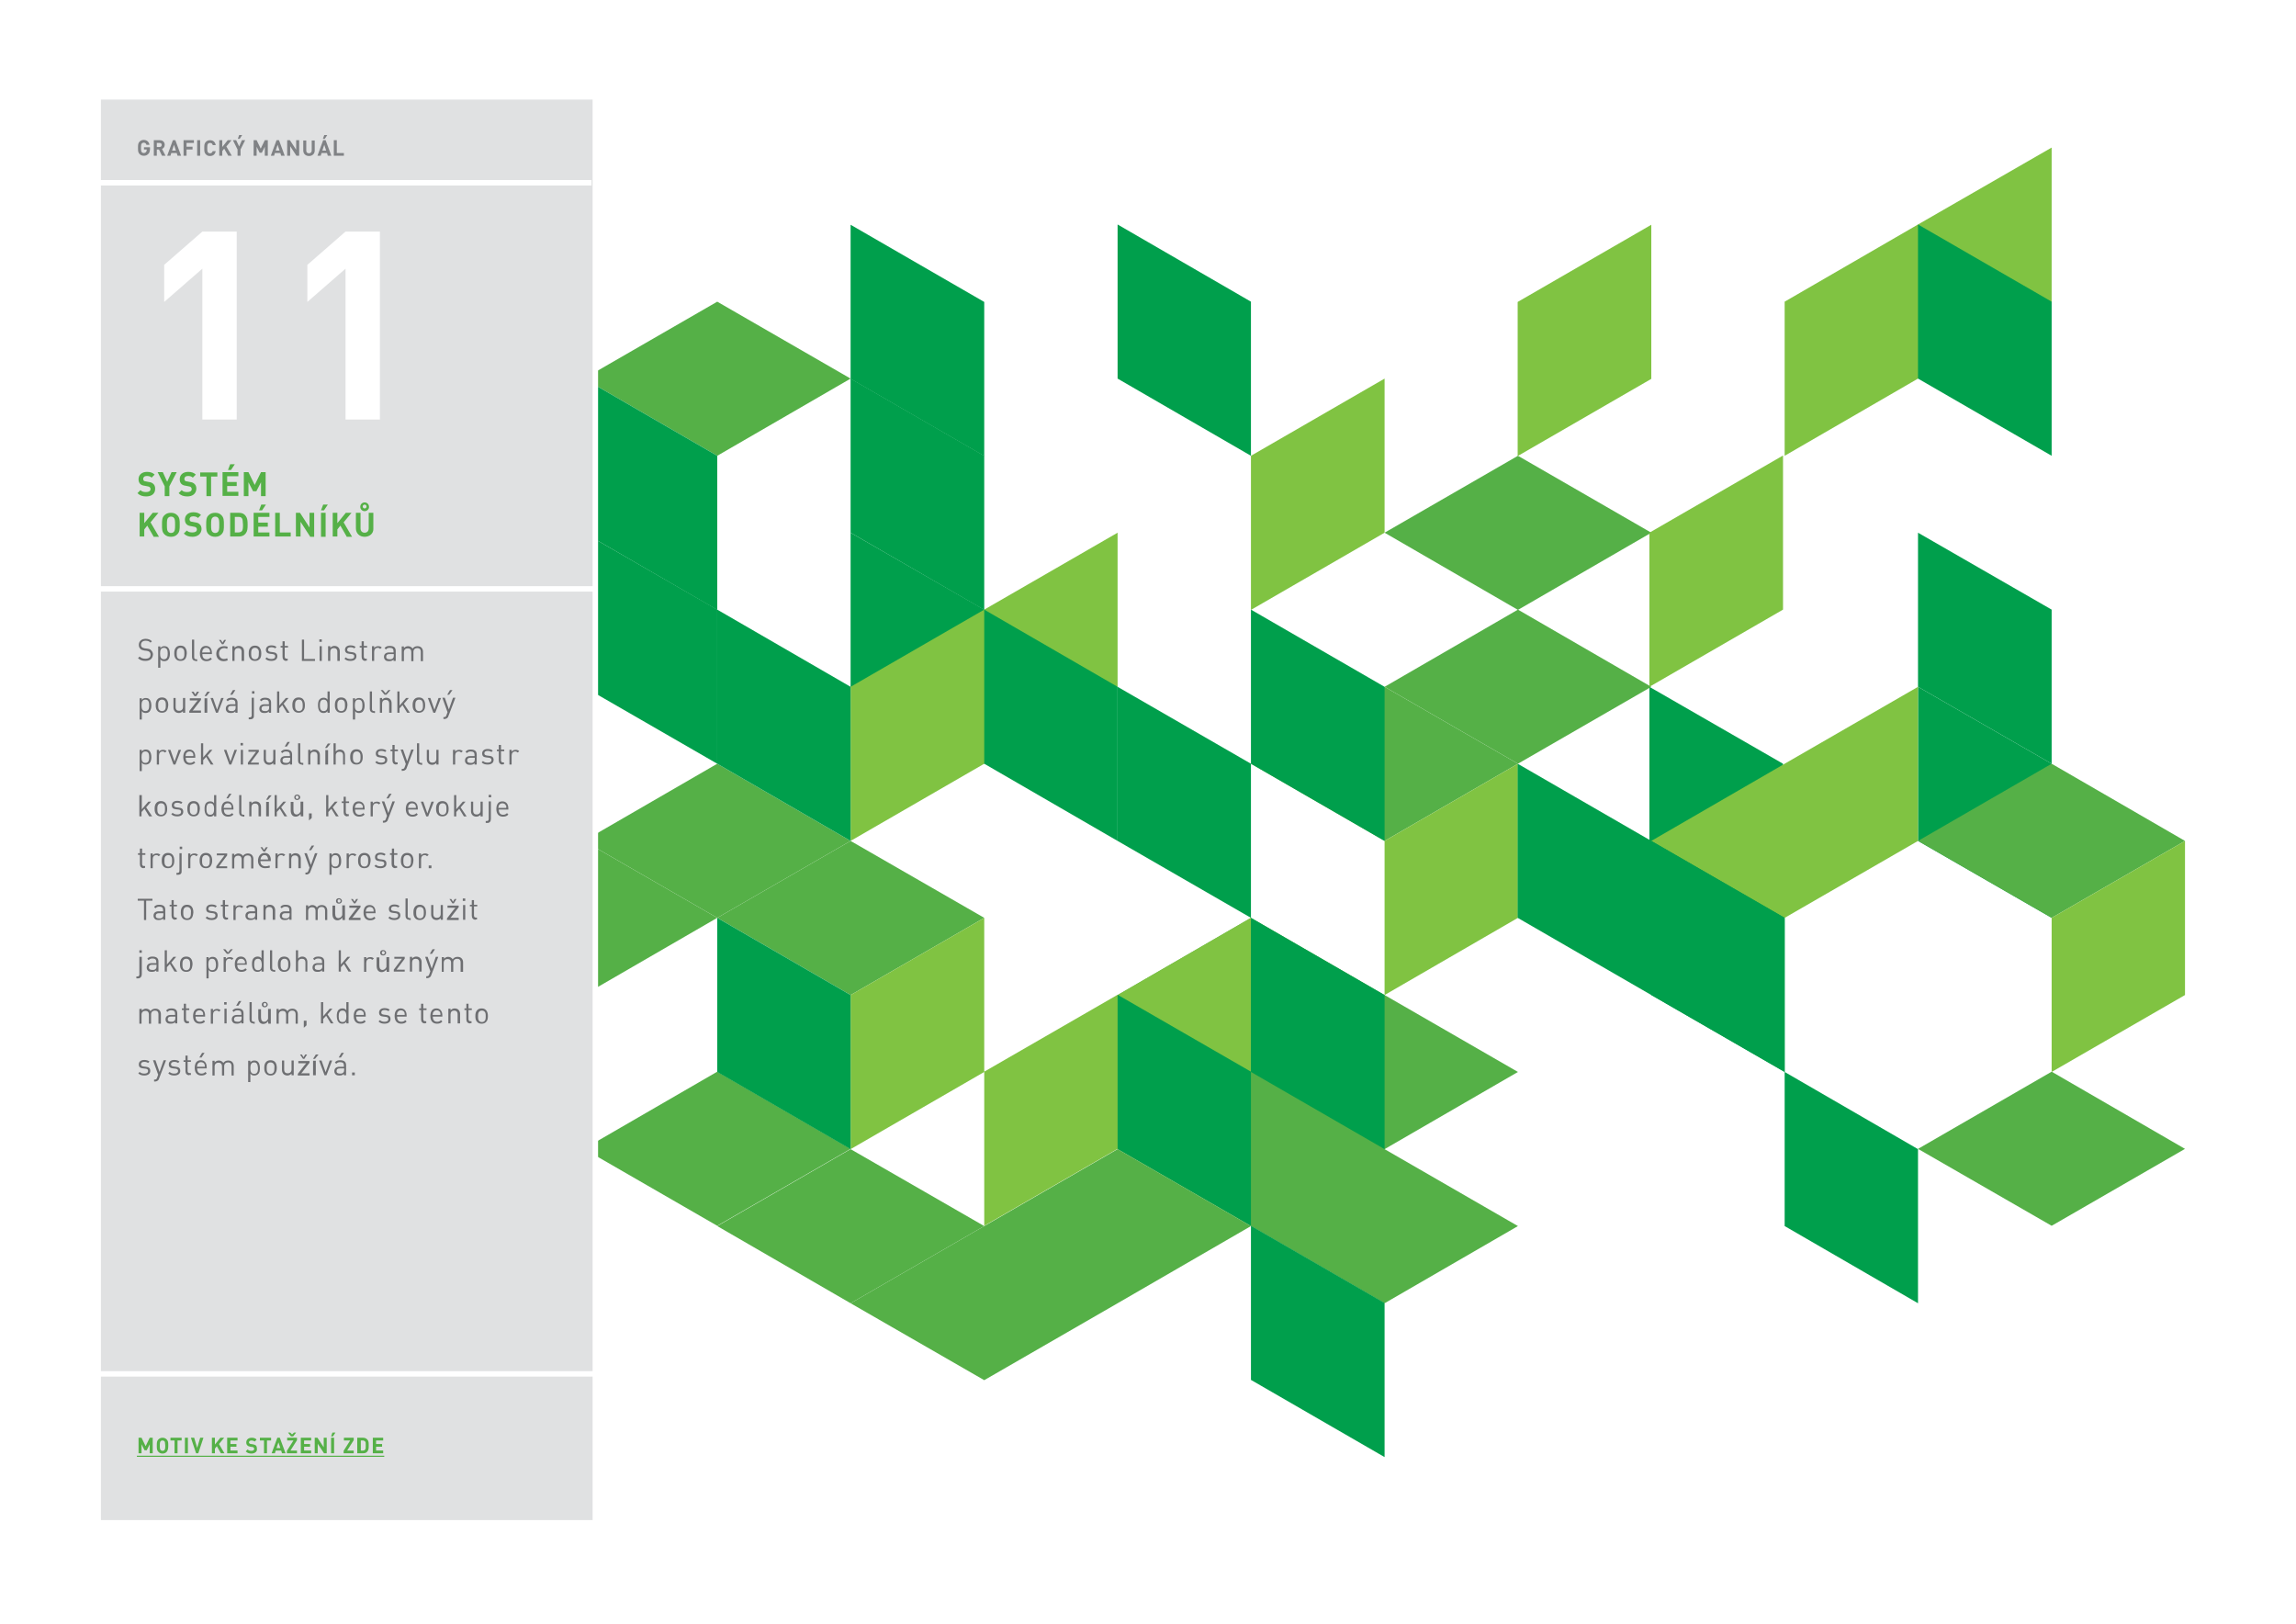
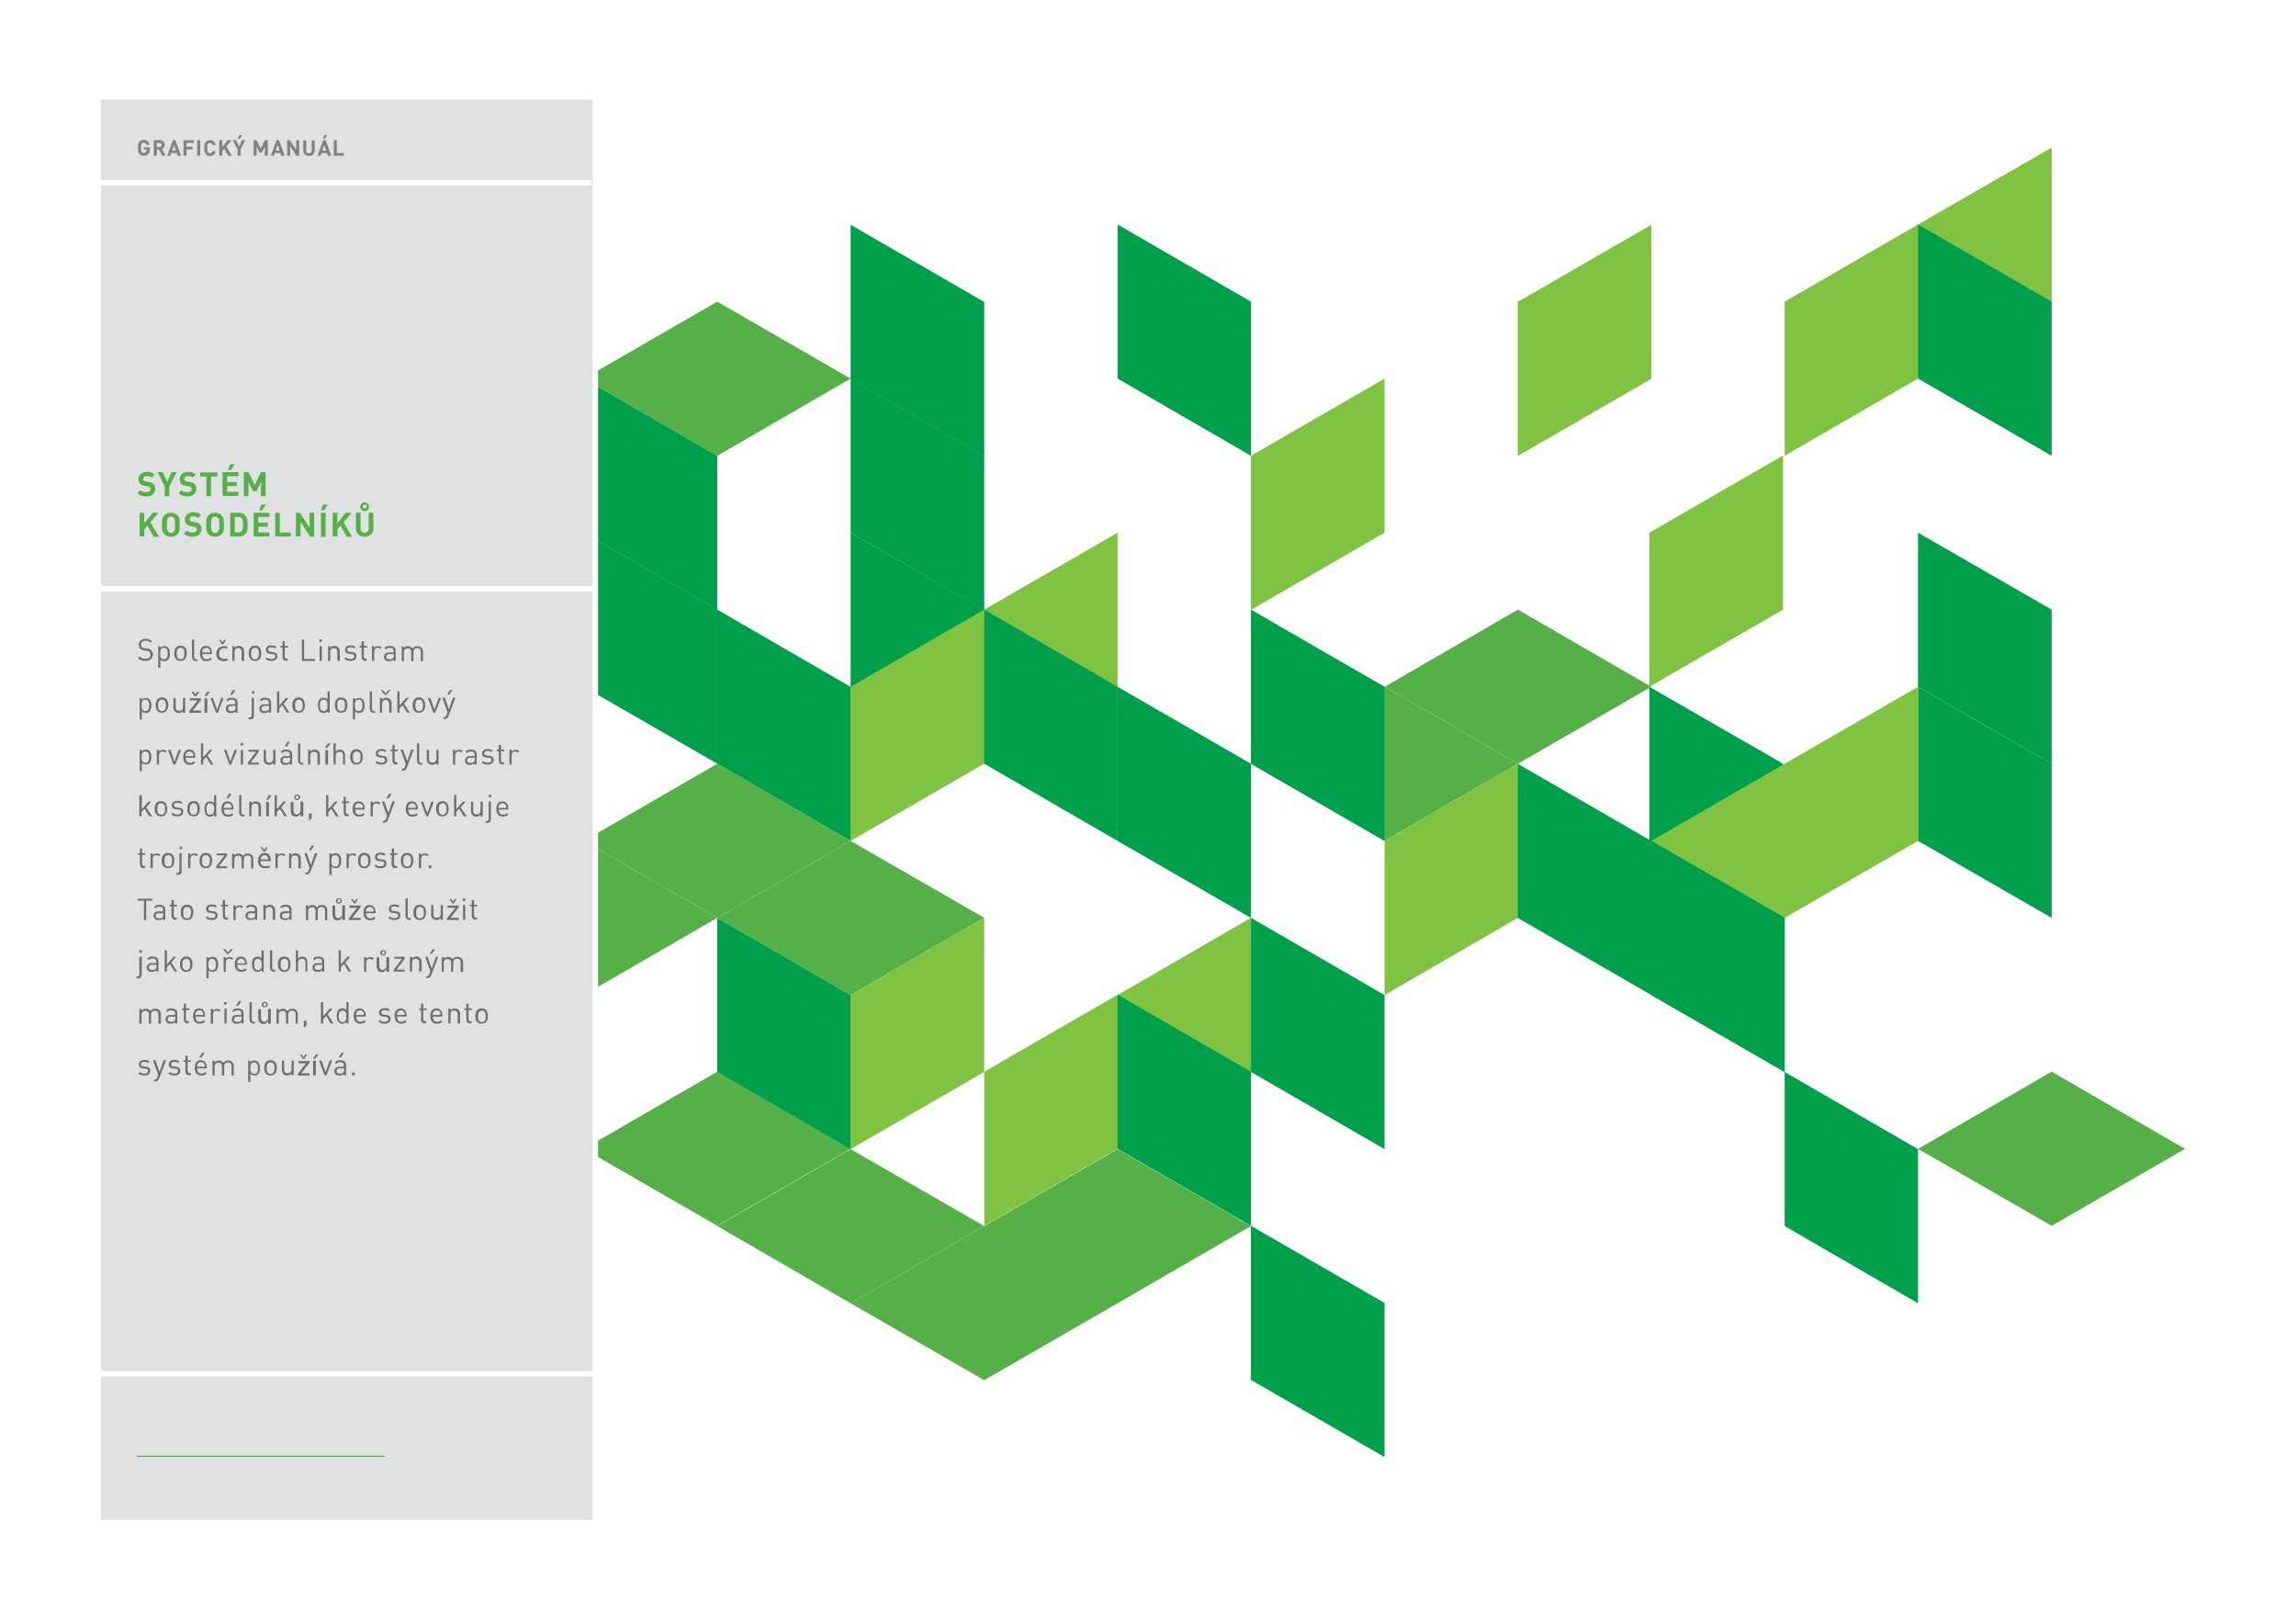
<svg xmlns="http://www.w3.org/2000/svg" version="1.1" id="Vrstva_1" x="0" y="0" width="841.9" height="595.3" xml:space="preserve">
  <style>.st0{fill:#fff}.st2{fill:#55b047}.st35{fill:#009f4c}.st36{fill:#80c342}</style>
-   <path class="st0" d="M0 0h841.9v595.3H0z" />
  <path class="st35" d="M653.8 280v56.5l-49-28.2v-56.5zm98.5 0v56.5l-49-28.2v-56.5z" />
  <path class="st35" d="M752.3 223.5V280l-49-28.2v-56.5z" />
  <path class="st2" d="M556.6 223.5l48.9 28.3-48.9 28.2-48.9-28.2z" />
-   <path class="st2" d="M556.6 167.1l48.9 28.2-48.9 28.3-48.9-28.3zM752.3 280l48.9 28.3-48.9 28.2-49-28.2zm-293.6 56.5l49 28.3-49 28.2-48.9-28.2zm49 28.3l48.9 28.2-48.9 28.3-49-28.3zm-49 28.2l49 28.3-49 28.2-48.9-28.2zm49 28.3l48.9 28.2-48.9 28.3-49-28.3z" />
  <path class="st2" d="M409.8 421.3l48.9 28.2-48.9 28.3-48.9-28.3zm-48.9 28.2l48.9 28.3-48.9 28.2-49-28.2zM263 392.9l48.9 28.3-48.9 28.2-48.9-28.2zm0-112.9l48.9 28.3-48.9 28.2-48.9-28.2zm0-169.4l48.9 28.2-48.9 28.3-48.9-28.3z" />
  <path class="st2" d="M311.9 308.3l49 28.2-49 28.3-48.9-28.3zm-97.8 0l48.9 28.2-48.9 28.3-49-28.3zm97.8 113l49 28.2-49 28.3-48.9-28.3zm195.8-169.5l48.9 28.2-48.9 28.3-49-28.3zm244.6 141.1l48.9 28.3-48.9 28.2-49-28.2z" />
  <path class="st36" d="M654.4 280v56.5l-48.9 28.3v-56.5zm48.9-28.2v56.5l-48.9 28.2V280zM653.8 167v56.5l-49 28.3v-56.5zm49.5-84.7v56.5l-48.9 28.3v-56.5zm49-28.2v56.5l-49 28.2V82.3zM556.6 280v56.5l-48.9 28.3v-56.5zM214.1 138.8v56.5l-49 28.3v-56.5zm391.4-56.4v56.5l-49 28.3v-56.5zm-97.8 56.4v56.5l-49 28.3v-56.5zm-49 197.7V393l-48.9 28.3v-56.5zm-48.9 28.2v56.5l-48.9 28.2v-56.5zm-48.9-28.2V393l-49 28.3v-56.5z" />
  <path class="st35" d="M654.4 336.5V393l-48.9-28.2v-56.5zm-48.9-28.2v56.5l-49-28.3V280zM458.7 280v56.5l-48.9-28.2v-56.5zm-97.8-56.5V280l-49-28.2v-56.5zM263 167.1v56.5l-48.9-28.3v-56.5z" />
  <path class="st35" d="M263 223.5V280l-48.9-28.2v-56.5zm97.9-56.4v56.5l-49-28.3v-56.5z" />
  <path class="st35" d="M360.9 110.7v56.5l-49-28.3V82.4zm97.8-.1v56.5l-48.9-28.3V82.3zM311.9 364.8v56.5L263 393v-56.5zm195.8 112.9v56.5l-49-28.3v-56.5zm0-112.9v56.5l-49-28.3v-56.5zm-49 28.1v56.5l-48.9-28.2v-56.5zm49-141.1v56.5l-49-28.3v-56.5zm146.7 84.7V393l-48.9-28.2v-56.5zm48.9 84.8v56.5l-48.9-28.3V393z" />
-   <path class="st36" d="M801.2 308.3v56.5L752.3 393v-56.5z" />
  <path class="st35" d="M752.3 110.6v56.5l-49-28.3V82.3z" />
  <path class="st36" d="M360.9 223.5V280l-49 28.3v-56.5zm48.9-28.2v56.5L360.9 280v-56.5z" />
  <path class="st35" d="M409.8 251.8v56.5L360.9 280v-56.5zm-97.9 0v56.5L263 280v-56.5z" />
  <path fill="#e0e1e2" d="M36 35.5h182.3v522.8H36z" />
  <path d="M36 35.5h182.3v522.8H36zM33.6 67h183.3M36 215.9h182.3M36 503.7h182.6" fill="none" stroke="#fff" stroke-width="2" />
  <path d="M54.3 56.5c-.5.5-1 .6-1.6.6-.6 0-1.1-.2-1.5-.6-.6-.6-.6-1.2-.6-2.3 0-1.1 0-1.7.6-2.3.4-.4.9-.6 1.5-.6 1.3 0 2 .9 2.1 1.8h-1.1c-.1-.5-.5-.8-1-.8-.3 0-.5.1-.7.3-.2.2-.3.5-.3 1.6s.1 1.4.3 1.6c.2.2.4.3.7.3.3 0 .6-.1.8-.3.2-.2.3-.5.3-.8v-.2h-1V54H55v.8c-.1.8-.2 1.3-.7 1.7zm5.1.6l-1.1-2.3h-.8v2.3h-1.1v-5.7h2.2c1.2 0 1.8.8 1.8 1.7 0 .8-.5 1.3-1 1.5l1.3 2.5h-1.3zm-.9-4.7h-1v1.5h1c.5 0 .8-.3.8-.8 0-.4-.3-.7-.8-.7zm6.6 4.7l-.3-1h-2l-.3 1h-1.2l2.1-5.7h.9l2.1 5.7h-1.3zm-1.3-4l-.7 2.1h1.4l-.7-2.1zm4.6-.7v1.4h2.2v1h-2.2v2.3h-1.1v-5.7h3.8v1h-2.7zm3.9 4.7v-5.7h1.1v5.7h-1.1zm4.7.1c-.7 0-1.1-.2-1.5-.6-.6-.6-.6-1.2-.6-2.3 0-1.1 0-1.7.6-2.3.4-.4.9-.6 1.5-.6 1.1 0 1.9.6 2.1 1.8H78c-.1-.5-.4-.8-1-.8-.3 0-.6.1-.7.3-.2.2-.3.5-.3 1.6s.1 1.4.3 1.6c.2.2.4.3.7.3.6 0 .8-.3 1-.8h1.1c-.2 1.2-1 1.8-2.1 1.8zm6.7-.1l-1.5-2.6-.7.9v1.7h-1.1v-5.7h1.1v2.5l2-2.5h1.4L83 53.7l2 3.4h-1.3zm4.5-2.3v2.3h-1.1v-2.3l-1.7-3.4h1.2l1.1 2.3 1-2.3h1.2l-1.7 3.4zm-.3-3.9h-.7l.5-1.4h1.1l-.9 1.4zm9.2 6.2v-3.3L96 56h-.8l-1.1-2.2v3.3H93v-5.7h1.1l1.5 3.1 1.5-3.1h1.1v5.7h-1.1zm6 0l-.3-1h-2l-.3 1h-1.2l2.1-5.7h.9l2.1 5.7h-1.3zm-1.3-4l-.7 2.1h1.4l-.7-2.1zm6.9 4l-2.3-3.5v3.5h-1.1v-5.7h1l2.3 3.5v-3.5h1.1v5.7h-1zm4.6.1c-1.2 0-2.1-.8-2.1-2v-3.7h1.1v3.7c0 .7.4 1 1 1s1-.4 1-1v-3.7h1.1v3.7c0 1.2-.9 2-2.1 2zm6.9-.1l-.3-1h-2l-.3 1h-1.2l2.1-5.7h.9l2.1 5.7h-1.3zm-1.3-4l-.7 2.1h1.4l-.7-2.1zm.2-2.2h-.7l.5-1.4h1.1l-.9 1.4zm3.3 6.2v-5.7h1.1v4.7h2.6v1h-3.7z" fill="#808285" />
  <path class="st2" d="M53.6 182c-1.3 0-2.3-.3-3.2-1.2l1.1-1.1c.6.6 1.3.7 2.1.7 1 0 1.6-.4 1.6-1.1 0-.3-.1-.5-.3-.7-.2-.2-.3-.2-.8-.3l-1-.2c-.8-.1-1.3-.3-1.7-.7-.4-.4-.6-1-.6-1.7 0-1.6 1.2-2.7 3.1-2.7 1.2 0 2.1.3 2.8 1l-1.1 1.1c-.5-.5-1.2-.6-1.8-.6-.9 0-1.3.5-1.3 1.1 0 .2.1.5.2.6.2.2.4.3.8.3l1 .2c.8.1 1.3.3 1.7.7.5.4.7 1.1.7 1.8 0 1.9-1.4 2.8-3.3 2.8zm8.5-3.7v3.6h-1.7v-3.6l-2.6-5.2h1.9l1.6 3.5 1.6-3.5h1.9l-2.7 5.2zm6.6 3.7c-1.3 0-2.3-.3-3.2-1.2l1.1-1.1c.6.6 1.3.7 2.1.7 1 0 1.6-.4 1.6-1.1 0-.3-.1-.5-.3-.7-.2-.2-.3-.2-.8-.3l-1-.2c-.8-.1-1.3-.3-1.7-.7-.4-.4-.6-1-.6-1.7 0-1.6 1.2-2.7 3.1-2.7 1.2 0 2.1.3 2.8 1l-1.1 1.1c-.5-.5-1.2-.6-1.8-.6-.9 0-1.3.5-1.3 1.1 0 .2.1.5.2.6.2.2.4.3.8.3l1 .2c.8.1 1.3.3 1.7.7.5.4.7 1.1.7 1.8-.1 1.9-1.5 2.8-3.3 2.8zm8.7-7.3v7.2h-1.7v-7.2h-2.3v-1.5h6.3v1.5h-2.3zm4.2 7.2v-8.8h5.8v1.5h-4.1v2.1h3.5v1.5h-3.5v2.1h4.1v1.5h-5.8zm3.1-9.6h-1.1l.8-2.1h1.7l-1.4 2.1zm11 9.6v-5.1l-1.7 3.3h-1.2l-1.7-3.3v5.1h-1.7v-8.8h1.7l2.3 4.7 2.3-4.7h1.7v8.8h-1.7zm-39.4 14.8l-2.3-4-1.1 1.4v2.6h-1.7V188h1.7v3.8L56 188h2.1l-2.9 3.5 3.1 5.3h-2zm8.7-.8c-.6.6-1.3.9-2.3.9-1 0-1.8-.3-2.4-.9-.9-.9-.9-1.9-.9-3.5s0-2.7.9-3.5c.6-.6 1.3-.9 2.4-.9 1 0 1.7.3 2.3.9.9.9.9 1.9.9 3.5s0 2.6-.9 3.5zm-1.2-6c-.2-.3-.6-.5-1.1-.5-.5 0-.8.2-1.1.5-.3.4-.4.8-.4 2.5s.1 2.1.4 2.5c.3.3.6.5 1.1.5.5 0 .9-.2 1.1-.5.3-.4.4-.8.4-2.5s-.1-2.1-.4-2.5zm6.8 6.9c-1.3 0-2.3-.3-3.2-1.2l1.1-1.1c.6.6 1.3.7 2.1.7 1 0 1.6-.4 1.6-1.1 0-.3-.1-.5-.3-.7-.2-.2-.3-.2-.8-.3l-1-.2c-.8-.1-1.3-.3-1.7-.7-.4-.4-.6-1-.6-1.7 0-1.6 1.2-2.7 3.1-2.7 1.2 0 2.1.3 2.8 1l-1.1 1.1c-.5-.5-1.2-.6-1.8-.6-.9 0-1.3.5-1.3 1.1 0 .2.1.5.2.6.2.2.4.3.8.3l1 .2c.8.1 1.3.3 1.7.7.5.4.7 1.1.7 1.8-.1 1.8-1.5 2.8-3.3 2.8zm10.6-.9c-.6.6-1.3.9-2.3.9s-1.8-.3-2.4-.9c-.9-.9-.9-1.9-.9-3.5s0-2.7.9-3.5c.6-.6 1.3-.9 2.4-.9s1.7.3 2.3.9c.9.9.9 1.9.9 3.5s0 2.6-.9 3.5zm-1.2-6c-.2-.3-.6-.5-1.1-.5-.5 0-.8.2-1.1.5-.3.4-.4.8-.4 2.5s.1 2.1.4 2.5c.3.3.6.5 1.1.5.5 0 .9-.2 1.1-.5.3-.4.4-.8.4-2.5s-.1-2.1-.4-2.5zm10.2 5.5c-.6.9-1.5 1.3-2.6 1.3h-3.2V188h3.2c1.2 0 2 .4 2.6 1.3.5.8.6 1.6.6 3.1s-.1 2.3-.6 3zm-1.5-5.4c-.3-.4-.7-.5-1.3-.5h-1.3v5.7h1.3c.6 0 1-.2 1.3-.5.3-.4.4-.9.4-2.3-.1-1.4-.1-2-.4-2.4zm4.3 6.7V188h5.8v1.5h-4.1v2.1h3.5v1.5h-3.5v2.1h4.1v1.5H93zm3.1-9.6H95l.8-2.1h1.7l-1.4 2.1zm4.8 9.6V188h1.7v7.2h4v1.5h-5.7zm12.8 0l-3.5-5.4v5.4h-1.7V188h1.5l3.5 5.4V188h1.7v8.8h-1.5zm5.1-9.6h-1.1l.8-2.1h1.7l-1.4 2.1zm-1.1 9.6V188h1.7v8.8h-1.7zm9.4 0l-2.3-4-1.1 1.4v2.6H122V188h1.7v3.8l3.1-3.8h2.1l-2.9 3.5 3.1 5.3h-2zm6.6.1c-1.8 0-3.2-1.2-3.2-3.1V188h1.7v5.7c0 1 .6 1.6 1.5 1.6s1.5-.6 1.5-1.6V188h1.7v5.8c.1 1.8-1.4 3-3.2 3zm0-9.4c-.9 0-1.6-.7-1.6-1.6s.7-1.6 1.6-1.6 1.6.7 1.6 1.6c.1.8-.7 1.6-1.6 1.6zm0-2.4c-.4 0-.7.3-.7.7s.3.7.7.7.7-.3.7-.7-.3-.7-.7-.7z" />
  <path d="M53.3 242.3c-1.2 0-1.9-.3-2.7-1l.6-.6c.6.6 1.3.8 2.1.8 1.2 0 1.9-.5 1.9-1.5 0-.4-.1-.7-.4-1-.2-.2-.5-.3-1-.4l-.9-.1c-.6-.1-1.1-.3-1.4-.6-.4-.4-.6-.8-.6-1.5 0-1.3 1-2.2 2.5-2.2 1 0 1.7.3 2.3.9l-.5.5c-.5-.5-1-.7-1.8-.7-1.1 0-1.7.6-1.7 1.5 0 .4.1.7.4.9.2.2.6.3 1 .4l.9.1c.7.1 1.1.2 1.4.6.4.4.7.9.7 1.5-.1 1.6-1.1 2.4-2.8 2.4zm8.3-.4c-.3.3-.8.5-1.3.5-.6 0-1.1-.1-1.5-.7v3.1H58V237h.8v.6c.5-.6.9-.7 1.5-.7s1 .2 1.3.5c.5.5.7 1.4.7 2.3s-.2 1.6-.7 2.2zm-1.5-4.4c-1.2 0-1.4 1-1.4 2.1s.2 2.1 1.4 2.1 1.4-1 1.4-2.1-.2-2.1-1.4-2.1zm7.7 4.2c-.4.4-.9.6-1.6.6s-1.2-.2-1.6-.6c-.6-.6-.7-1.3-.7-2.2 0-.8.1-1.6.7-2.2.4-.4.9-.6 1.6-.6s1.2.2 1.6.6c.5.6.7 1.3.7 2.2-.1.9-.2 1.7-.7 2.2zm-.6-3.8c-.3-.3-.6-.4-1-.4s-.7.1-1 .4c-.4.4-.4 1.1-.4 1.7 0 .6 0 1.3.4 1.7.3.3.6.4 1 .4s.7-.1 1-.4c.4-.4.4-1.1.4-1.7 0-.7 0-1.3-.4-1.7zm4.6 4.4c-.9 0-1.4-.6-1.4-1.4v-6.4h.8v6.4c0 .5.2.8.7.8h.4v.7h-.5zm2.4-2.5c0 1.2.5 1.9 1.6 1.9.6 0 1-.2 1.4-.6l.5.5c-.5.5-1.1.8-2 .8-1.4 0-2.4-.9-2.4-2.8 0-1.8.8-2.8 2.2-2.8 1.4 0 2.2 1 2.2 2.6v.4h-3.5zm2.7-1.5c-.2-.5-.7-.8-1.3-.8s-1 .3-1.3.8c-.1.3-.1.5-.2.9H77c.1-.5 0-.6-.1-.9zm6.6 3.8c-.3.1-.8.3-1.5.3-1.6 0-2.7-1.1-2.7-2.7s1.1-2.8 2.9-2.8c.6 0 1.1.1 1.3.3l-.2.7c-.2-.1-.6-.3-1.1-.3-1.2 0-1.9.9-1.9 2 0 1.2.8 2 1.8 2 .5 0 .9-.1 1.2-.3l.2.8zm-2.1-5.9l-1.1-1.6h.7l.6 1 .6-1h.7l-1 1.6h-.5zm7.2 6.1V239c0-1-.5-1.4-1.3-1.4s-1.3.5-1.3 1.4v3.3h-.8v-5.4h.8v.6c.4-.4.9-.7 1.5-.7s1.1.2 1.4.5c.4.4.6.9.6 1.5v3.5h-.9zm6.5-.6c-.4.4-.9.6-1.6.6s-1.2-.2-1.6-.6c-.6-.6-.7-1.3-.7-2.2 0-.8.1-1.6.7-2.2.4-.4.9-.6 1.6-.6s1.2.2 1.6.6c.5.6.7 1.3.7 2.2 0 .9-.1 1.7-.7 2.2zm-.6-3.8c-.3-.3-.6-.4-1-.4s-.7.1-1 .4c-.4.4-.4 1.1-.4 1.7 0 .6 0 1.3.4 1.7.3.3.6.4 1 .4s.7-.1 1-.4c.4-.4.4-1.1.4-1.7.1-.7 0-1.3-.4-1.7zm5 4.4c-.9 0-1.6-.2-2.2-.8l.5-.5c.4.4 1 .6 1.7.6.9 0 1.4-.3 1.4-1 0-.5-.3-.7-.9-.8l-.9-.1c-1.1-.1-1.6-.6-1.6-1.5 0-1 .8-1.6 2-1.6.8 0 1.5.2 1.9.6l-.5.5c-.4-.3-.9-.4-1.4-.4-.8 0-1.2.3-1.2.9 0 .5.3.7 1 .8l.8.1c.9.1 1.6.4 1.6 1.5s-.9 1.7-2.2 1.7zm5.5 0c-.9 0-1.4-.6-1.4-1.5v-3.4h-.7v-.6h.7v-1.7h.8v1.7h1.2v.6h-1.2v3.3c0 .5.2.8.7.8h.4v.7h-.5zm5.7 0v-7.8h.8v7.1h4v.7h-4.8zm6.4-7v-.9h.9v.9h-.9zm.1 7v-5.4h.8v5.4h-.8zm6.5 0V239c0-1-.5-1.4-1.3-1.4s-1.3.5-1.3 1.4v3.3h-.8v-5.4h.8v.6c.4-.4.9-.7 1.5-.7s1.1.2 1.4.5c.4.4.6.9.6 1.5v3.5h-.9zm4.8 0c-.9 0-1.6-.2-2.2-.8l.5-.5c.4.4 1 .6 1.7.6.9 0 1.4-.3 1.4-1 0-.5-.3-.7-.9-.8l-.9-.1c-1.1-.1-1.6-.6-1.6-1.5 0-1 .8-1.6 2-1.6.8 0 1.5.2 1.9.6l-.5.5c-.4-.3-.9-.4-1.4-.4-.8 0-1.2.3-1.2.9 0 .5.3.7 1 .8l.8.1c.9.1 1.6.4 1.6 1.5s-.9 1.7-2.2 1.7zm5.5 0c-.9 0-1.4-.6-1.4-1.5v-3.4h-.7v-.6h.7v-1.7h.8v1.7h1.2v.6h-1.2v3.3c0 .5.2.8.7.8h.4v.7h-.5zm5.4-4.4c-.3-.3-.5-.4-.9-.4-.8 0-1.3.6-1.3 1.5v3.3h-.8v-5.4h.8v.7c.3-.5.9-.7 1.5-.7.5 0 .9.1 1.3.5l-.6.5zm4.9 4.4v-.5c-.4.4-.8.6-1.6.6-.7 0-1.2-.1-1.5-.5-.3-.3-.4-.7-.4-1.1 0-1 .7-1.6 1.9-1.6h1.6v-.5c0-.8-.4-1.2-1.4-1.2-.7 0-1 .2-1.4.6l-.5-.5c.5-.6 1-.8 1.9-.8 1.5 0 2.2.6 2.2 1.8v3.7h-.8zm0-2.5h-1.5c-.8 0-1.2.3-1.2 1 0 .6.4.9 1.3.9.5 0 .8 0 1.2-.4.2-.2.3-.5.3-.9v-.6zm10 2.5V239c0-1-.5-1.4-1.3-1.4s-1.4.5-1.4 1.4v3.4h-.8v-3.3c0-1-.5-1.4-1.3-1.4s-1.4.5-1.4 1.4v3.3h-.8V237h.8v.6c.4-.4.9-.7 1.5-.7.7 0 1.3.3 1.7.9.4-.6 1-.9 1.8-.9.6 0 1.1.2 1.4.5.4.4.6.9.6 1.5v3.5h-.8zm-99.5 18.6c-.3.3-.8.5-1.3.5-.6 0-1.1-.1-1.5-.7v3.1h-.8V256h.8v.6c.5-.6.9-.7 1.5-.7s1 .2 1.3.5c.5.5.7 1.4.7 2.3s-.2 1.6-.7 2.2zm-1.5-4.4c-1.2 0-1.4 1-1.4 2.1s.2 2.1 1.4 2.1 1.4-1 1.4-2.1-.2-2.1-1.4-2.1zm7.7 4.2c-.4.4-.9.6-1.6.6s-1.2-.2-1.6-.6c-.6-.6-.7-1.3-.7-2.2 0-.8.1-1.6.7-2.2.4-.4.9-.6 1.6-.6s1.2.2 1.6.6c.5.6.7 1.3.7 2.2-.1.9-.2 1.6-.7 2.2zm-.6-3.8c-.3-.3-.6-.4-1-.4s-.7.1-1 .4c-.4.4-.4 1.1-.4 1.7 0 .6 0 1.3.4 1.7.3.3.6.4 1 .4s.7-.1 1-.4c.4-.4.4-1.1.4-1.7 0-.7 0-1.3-.4-1.7zm6.7 4.4v-.6c-.4.4-.9.7-1.5.7s-1.1-.2-1.4-.5c-.4-.4-.6-.9-.6-1.5v-3.5h.8v3.3c0 1 .5 1.4 1.3 1.4s1.4-.5 1.4-1.4v-3.3h.8v5.4h-.8zm2.3-.6l2.4-3.1c.2-.3.5-.5.7-.8h-2.9v-.8h4.1v.6l-2.4 3.1c-.2.3-.4.6-.7.8h3.1v.8h-4.3v-.6zm1.9-5.5l-1.1-1.6h.8l.6 1 .6-1h.8l-1 1.6h-.7zm5.7-1.6l-1.3 1.6H75l1-1.6h1zm-2 7.7V256h1v5.3h-1zm4.9 0h-.7l-2-5.4h.9l1.5 4.3 1.5-4.3h.9l-2.1 5.4zm6.4 0v-.5c-.4.4-.8.6-1.6.6-.7 0-1.2-.1-1.5-.5-.3-.3-.4-.7-.4-1.1 0-1 .7-1.6 1.9-1.6h1.6v-.5c0-.8-.4-1.2-1.4-1.2-.7 0-1 .2-1.4.6l-.5-.5c.5-.6 1-.8 1.9-.8 1.5 0 2.2.6 2.2 1.8v3.7h-.8zm0-2.5h-1.5c-.8 0-1.2.3-1.2 1 0 .6.4.9 1.3.9.5 0 .8 0 1.2-.4.2-.2.3-.5.3-.9v-.6zm-1.1-4.1h-.8l1-1.7h.9l-1.1 1.7zm6.6 9h-.6v-.7h.4c.5 0 .7-.3.7-.8v-6.4h.8v6.4c.1.9-.3 1.5-1.3 1.5zm.6-9.4v-.9h.9v.9h-.9zm6.2 7v-.5c-.4.4-.8.6-1.6.6-.7 0-1.2-.1-1.5-.5-.3-.3-.4-.7-.4-1.1 0-1 .7-1.6 1.9-1.6h1.6v-.5c0-.8-.4-1.2-1.4-1.2-.7 0-1 .2-1.4.6l-.5-.5c.5-.6 1-.8 1.9-.8 1.5 0 2.2.6 2.2 1.8v3.7h-.8zm0-2.5h-1.5c-.8 0-1.2.3-1.2 1 0 .6.4.9 1.3.9.5 0 .8 0 1.2-.4.2-.2.3-.5.3-.9v-.6zm6.6 2.5l-1.7-2.8-1.1 1.2v1.6h-.8v-7.8h.8v5.2l2.4-2.8h1L104 258l2.2 3.3h-1zm5.9-.6c-.4.4-.9.6-1.6.6s-1.2-.2-1.6-.6c-.6-.6-.7-1.3-.7-2.2 0-.8.1-1.6.7-2.2.4-.4.9-.6 1.6-.6s1.2.2 1.6.6c.5.6.7 1.3.7 2.2 0 .9-.1 1.6-.7 2.2zm-.5-3.8c-.3-.3-.6-.4-1-.4s-.7.1-1 .4c-.4.4-.4 1.1-.4 1.7 0 .6 0 1.3.4 1.7.3.3.6.4 1 .4s.7-.1 1-.4c.4-.4.4-1.1.4-1.7 0-.7-.1-1.3-.4-1.7zm9.5 4.4v-.6c-.5.6-.9.7-1.5.7s-1-.2-1.3-.5c-.5-.5-.7-1.4-.7-2.3s.1-1.8.7-2.3c.3-.3.8-.5 1.3-.5.6 0 1.1.1 1.5.7v-3h.8v7.8h-.8zm-1.4-4.8c-1.2 0-1.4 1-1.4 2.1s.2 2.1 1.4 2.1 1.4-1 1.4-2.1-.2-2.1-1.4-2.1zm8 4.2c-.4.4-.9.6-1.6.6s-1.2-.2-1.6-.6c-.6-.6-.7-1.3-.7-2.2 0-.8.1-1.6.7-2.2.4-.4.9-.6 1.6-.6s1.2.2 1.6.6c.5.6.7 1.3.7 2.2-.1.9-.2 1.6-.7 2.2zm-.6-3.8c-.3-.3-.6-.4-1-.4s-.7.1-1 .4c-.4.4-.4 1.1-.4 1.7 0 .6 0 1.3.4 1.7.3.3.6.4 1 .4s.7-.1 1-.4c.4-.4.4-1.1.4-1.7 0-.7 0-1.3-.4-1.7zm6.9 4c-.3.3-.8.5-1.3.5-.6 0-1.1-.1-1.5-.7v3.1h-.8V256h.8v.6c.5-.6.9-.7 1.5-.7s1 .2 1.3.5c.5.5.7 1.4.7 2.3s-.2 1.6-.7 2.2zm-1.5-4.4c-1.2 0-1.4 1-1.4 2.1s.2 2.1 1.4 2.1 1.4-1 1.4-2.1-.2-2.1-1.4-2.1zm5.5 4.8c-.9 0-1.4-.6-1.4-1.4v-6.4h.8v6.4c0 .5.2.8.7.8h.4v.7h-.5zm5.7 0V258c0-1-.5-1.4-1.3-1.4s-1.3.5-1.3 1.4v3.3h-.8v-5.4h.8v.6c.4-.4.9-.7 1.5-.7s1.1.2 1.4.5c.4.4.6.9.6 1.5v3.5h-.9zm-1-6.6h-.7l-1.4-1.7h.8l1 1.2 1-1.2h.8l-1.5 1.7zm7.6 6.6l-1.7-2.8-1.1 1.2v1.6h-.8v-7.8h.8v5.2l2.4-2.8h1l-1.8 2.1 2.2 3.3h-1zm5.9-.6c-.4.4-.9.6-1.6.6s-1.2-.2-1.6-.6c-.6-.6-.7-1.3-.7-2.2 0-.8.1-1.6.7-2.2.4-.4.9-.6 1.6-.6s1.2.2 1.6.6c.5.6.7 1.3.7 2.2 0 .9-.1 1.6-.7 2.2zm-.5-3.8c-.3-.3-.6-.4-1-.4s-.7.1-1 .4c-.4.4-.4 1.1-.4 1.7 0 .6 0 1.3.4 1.7.3.3.6.4 1 .4s.7-.1 1-.4c.4-.4.4-1.1.4-1.7 0-.7-.1-1.3-.4-1.7zm4.9 4.4h-.7l-2-5.4h.9l1.5 4.3 1.5-4.3h.9l-2.1 5.4zm4.8 1.3c-.1.3-.2.5-.4.6-.3.3-.7.4-1.1.4h-.3v-.7h.2c.6 0 .7-.2.9-.7l.4-1.1-1.9-5.3h.9l1.5 4.3 1.5-4.3h.9l-2.6 6.8zm.3-7.9h-.7l1-1.7h.9l-1.2 1.7zM54.8 279.8c-.3.3-.8.5-1.3.5-.6 0-1.1-.1-1.5-.7v3.1h-.8v-7.8h.8v.6c.5-.6.9-.7 1.5-.7s1 .2 1.3.5c.5.5.7 1.4.7 2.3s-.2 1.7-.7 2.2zm-1.5-4.3c-1.2 0-1.4 1-1.4 2.1s.2 2.1 1.4 2.1 1.4-1 1.4-2.1-.2-2.1-1.4-2.1zm7.2.4c-.3-.3-.5-.4-.9-.4-.8 0-1.3.6-1.3 1.5v3.3h-.8v-5.4h.8v.7c.3-.5.9-.7 1.5-.7.5 0 .9.1 1.3.5l-.6.5zm3.8 4.4h-.7l-2-5.4h.9l1.5 4.3 1.5-4.3h.9l-2.1 5.4zm3.8-2.5c0 1.2.5 1.9 1.6 1.9.6 0 1-.2 1.4-.6l.5.5c-.5.5-1.1.8-2 .8-1.4 0-2.4-.9-2.4-2.8 0-1.8.8-2.8 2.2-2.8 1.4 0 2.2 1 2.2 2.6v.4h-3.5zm2.7-1.5c-.2-.5-.7-.8-1.3-.8s-1 .3-1.3.8c-.1.3-.1.5-.2.9h2.9c0-.5 0-.7-.1-.9zm6.5 4l-1.7-2.8-1.1 1.2v1.6h-.8v-7.8h.8v5.2l2.4-2.8h1l-1.8 2.1 2.2 3.3h-1zm7.5 0h-.7l-2-5.4h.9l1.5 4.3 1.5-4.3h.9l-2.1 5.4zm3.4-7v-.9h.9v.9h-.9zm.1 7v-5.4h.8v5.4h-.8zm2.6 0v-.7l3-4h-2.8v-.7h3.8v.7l-3 4h3v.7h-4zm9.3 0v-.6c-.4.4-.9.7-1.5.7s-1.1-.2-1.4-.5c-.4-.4-.6-.9-.6-1.5v-3.5h.8v3.3c0 1 .5 1.4 1.3 1.4s1.4-.5 1.4-1.4v-3.3h.8v5.4h-.8zm6.1 0v-.5c-.4.4-.8.6-1.6.6-.7 0-1.2-.1-1.5-.5-.3-.3-.4-.7-.4-1.1 0-1 .7-1.6 1.9-1.6h1.6v-.5c0-.8-.4-1.2-1.4-1.2-.7 0-1 .2-1.4.6l-.5-.5c.5-.6 1-.8 1.9-.8 1.5 0 2.2.6 2.2 1.8v3.7h-.8zm0-2.5h-1.5c-.8 0-1.2.3-1.2 1 0 .6.4.9 1.3.9.5 0 .8 0 1.2-.4.2-.2.3-.5.3-.9v-.6zm-1.1-4.1h-.8l1-1.7h.9l-1.1 1.7zm5.5 6.6c-.9 0-1.4-.6-1.4-1.4v-6.4h.8v6.4c0 .5.2.8.7.8h.4v.7h-.5zm5.7 0V277c0-1-.5-1.4-1.3-1.4s-1.3.5-1.3 1.4v3.3h-.8v-5.4h.8v.6c.4-.4.9-.7 1.5-.7s1.1.2 1.4.5c.4.4.6.9.6 1.5v3.5h-.9zm4.8-7.7l-1.3 1.6h-.7l1-1.6h1zm-1.9 7.7V275h1v5.3h-1zm6.5 0V277c0-1-.5-1.4-1.3-1.4s-1.4.5-1.4 1.4v3.3h-.8v-7.8h.8v3c.4-.4.9-.7 1.5-.7 1.2 0 1.9.8 1.9 2v3.5h-.7zm6.5-.6c-.4.4-.9.6-1.6.6s-1.2-.2-1.6-.6c-.6-.6-.7-1.3-.7-2.2 0-.8.1-1.6.7-2.2.4-.4.9-.6 1.6-.6s1.2.2 1.6.6c.5.6.7 1.3.7 2.2 0 .9-.1 1.6-.7 2.2zm-.5-3.8c-.3-.3-.6-.4-1-.4s-.7.1-1 .4c-.4.4-.4 1.1-.4 1.7 0 .6 0 1.3.4 1.7.3.3.6.4 1 .4s.7-.1 1-.4c.4-.4.4-1.1.4-1.7 0-.7 0-1.3-.4-1.7zm8 4.4c-.9 0-1.6-.2-2.2-.8l.5-.5c.4.4 1 .6 1.7.6.9 0 1.4-.3 1.4-1 0-.5-.3-.7-.9-.8l-.9-.1c-1.1-.1-1.6-.5-1.6-1.5s.8-1.6 2-1.6c.8 0 1.5.2 1.9.6l-.5.5c-.4-.3-.9-.4-1.4-.4-.8 0-1.2.3-1.2.9 0 .5.3.7 1 .8l.8.1c.9.1 1.6.4 1.6 1.5s-.9 1.7-2.2 1.7zm5.5 0c-.9 0-1.4-.6-1.4-1.5v-3.4h-.7v-.6h.7v-1.7h.8v1.7h1.2v.6h-1.2v3.3c0 .5.2.8.7.8h.4v.7h-.5zm3.8 1.3c-.1.3-.2.5-.4.6-.3.3-.7.4-1.1.4h-.3v-.7h.2c.6 0 .7-.2.9-.7l.4-1.1-1.9-5.3h.9l1.5 4.3 1.5-4.3h.9l-2.6 6.8zm5.2-1.3c-.9 0-1.4-.6-1.4-1.4v-6.4h.8v6.4c0 .5.2.8.7.8h.4v.7h-.5zm5.7 0v-.6c-.4.4-.9.7-1.5.7s-1.1-.2-1.4-.5c-.4-.4-.6-.9-.6-1.5v-3.5h.8v3.3c0 1 .5 1.4 1.3 1.4s1.4-.5 1.4-1.4v-3.3h.8v5.4h-.8zm9.1-4.4c-.3-.3-.5-.4-.9-.4-.8 0-1.3.6-1.3 1.5v3.3h-.8v-5.4h.8v.7c.3-.5.9-.7 1.5-.7.5 0 .9.1 1.3.5l-.6.5zm4.9 4.4v-.5c-.4.4-.8.6-1.6.6-.7 0-1.2-.1-1.5-.5-.3-.3-.4-.7-.4-1.1 0-1 .7-1.6 1.9-1.6h1.6v-.5c0-.8-.4-1.2-1.4-1.2-.7 0-1 .2-1.4.6l-.5-.5c.5-.6 1-.8 1.9-.8 1.5 0 2.2.6 2.2 1.8v3.7h-.8zm0-2.5h-1.5c-.8 0-1.2.3-1.2 1 0 .6.4.9 1.3.9.5 0 .8 0 1.2-.4.2-.2.3-.5.3-.9v-.6zm4.8 2.5c-.9 0-1.6-.2-2.2-.8l.5-.5c.4.4 1 .6 1.7.6.9 0 1.4-.3 1.4-1 0-.5-.3-.7-.9-.8l-.9-.1c-1.1-.1-1.6-.5-1.6-1.5s.8-1.6 2-1.6c.8 0 1.5.2 1.9.6l-.5.5c-.4-.3-.9-.4-1.4-.4-.8 0-1.2.3-1.2.9 0 .5.3.7 1 .8l.8.1c.9.1 1.6.4 1.6 1.5s-.9 1.7-2.2 1.7zm5.5 0c-.9 0-1.4-.6-1.4-1.5v-3.4h-.7v-.6h.7v-1.7h.8v1.7h1.2v.6h-1.2v3.3c0 .5.2.8.7.8h.4v.7h-.5zm5.5-4.4c-.3-.3-.5-.4-.9-.4-.8 0-1.3.6-1.3 1.5v3.3h-.8v-5.4h.8v.7c.3-.5.9-.7 1.5-.7.5 0 .9.1 1.3.5l-.6.5zM54.7 299.3l-1.7-2.8-1.1 1.2v1.6h-.8v-7.8h.9v5.2l2.4-2.8h1l-1.8 2.1 2.2 3.3h-1.1zm5.9-.6c-.4.4-.9.6-1.6.6s-1.2-.2-1.6-.6c-.6-.6-.7-1.3-.7-2.2 0-.8.1-1.6.7-2.2.4-.4.9-.6 1.6-.6s1.2.2 1.6.6c.5.6.7 1.3.7 2.2 0 .9-.1 1.6-.7 2.2zm-.5-3.8c-.3-.3-.6-.4-1-.4s-.7.1-1 .4c-.4.4-.4 1.1-.4 1.7 0 .6 0 1.3.4 1.7.3.3.6.4 1 .4s.7-.1 1-.4c.4-.4.4-1.1.4-1.7 0-.7 0-1.3-.4-1.7zm4.9 4.4c-.9 0-1.6-.2-2.2-.8l.5-.5c.4.4 1 .6 1.7.6.9 0 1.4-.3 1.4-1 0-.5-.3-.7-.9-.8l-.9-.1c-1.1-.1-1.6-.5-1.6-1.5s.8-1.6 2-1.6c.8 0 1.5.2 1.9.6l-.5.5c-.4-.3-.9-.4-1.4-.4-.8 0-1.2.3-1.2.9 0 .5.3.7 1 .8l.8.1c.9.1 1.6.4 1.6 1.5s-.9 1.7-2.2 1.7zm7.6-.6c-.4.4-.9.6-1.6.6s-1.2-.2-1.6-.6c-.6-.6-.7-1.3-.7-2.2 0-.8.1-1.6.7-2.2.4-.4.9-.6 1.6-.6s1.2.2 1.6.6c.5.6.7 1.3.7 2.2-.1.9-.2 1.6-.7 2.2zm-.6-3.8c-.3-.3-.6-.4-1-.4s-.7.1-1 .4c-.4.4-.4 1.1-.4 1.7 0 .6 0 1.3.4 1.7.3.3.6.4 1 .4s.7-.1 1-.4c.4-.4.4-1.1.4-1.7 0-.7 0-1.3-.4-1.7zm6.5 4.4v-.6c-.5.6-.9.7-1.5.7s-1-.2-1.3-.5c-.5-.5-.7-1.4-.7-2.3s.1-1.8.7-2.3c.3-.3.8-.5 1.3-.5.6 0 1.1.1 1.5.7v-3h.8v7.8h-.8zm-1.4-4.8c-1.2 0-1.4 1-1.4 2.1s.2 2.1 1.4 2.1 1.4-1 1.4-2.1-.2-2.1-1.4-2.1zm5 2.3c0 1.2.5 1.9 1.6 1.9.6 0 1-.2 1.4-.6l.5.5c-.5.6-1.1.8-2 .8-1.4 0-2.4-.9-2.4-2.8 0-1.8.8-2.8 2.2-2.8 1.4 0 2.2 1 2.2 2.6v.4h-3.5zm2.7-1.5c-.2-.5-.7-.8-1.3-.8s-1 .3-1.3.8c-.1.3-.1.5-.2.9h2.9c0-.5 0-.7-.1-.9zm-1.1-2.6H83l1-1.7h.9l-1.2 1.7zm5.4 6.6c-.9 0-1.4-.6-1.4-1.4v-6.4h.8v6.4c0 .5.2.8.7.8h.4v.7h-.5zm5.7 0V296c0-1-.5-1.4-1.3-1.4s-1.3.5-1.3 1.4v3.3h-.8v-5.4h.8v.6c.4-.4.9-.7 1.5-.7s1.1.2 1.4.5c.4.4.6.9.6 1.5v3.5h-.9zm4.8-7.7l-1.3 1.6h-.7l1-1.6h1zm-2 7.7V294h1v5.3h-1zm6.7 0l-1.7-2.8-1.1 1.2v1.6h-.8v-7.8h.8v5.2l2.4-2.8h1l-1.8 2.1 2.2 3.3h-1zm6.9-1.5v1.5h-.9l-.1-.9c-.3.4-.8 1-1.8 1-.8 0-1.8-.5-1.8-2.3V294h1v2.9c0 1 .3 1.7 1.2 1.7.6 0 1.1-.5 1.3-.9.1-.1.1-.3.1-.5v-3.3h1v3.9zm-3.3-5.5c0-.6.4-1 1.1-1 .6 0 1.1.5 1.1 1s-.5 1-1.1 1c-.7 0-1.1-.4-1.1-1zm1.6 0c0-.3-.2-.6-.6-.6-.3 0-.5.3-.5.6s.2.6.5.6c.4 0 .6-.2.6-.6zm3.8 8.5v-2.6h1v1.7l-1 .9zm9.9-1.5l-1.7-2.8-1.1 1.2v1.6h-.8v-7.8h.8v5.2l2.4-2.8h1L122 296l2.2 3.3h-1zm4.2 0c-.9 0-1.4-.6-1.4-1.5v-3.4h-.7v-.6h.7v-1.7h.8v1.7h1.2v.6h-1.2v3.3c0 .5.2.8.7.8h.4v.7h-.5zm2.8-2.5c0 1.2.5 1.9 1.6 1.9.6 0 1-.2 1.4-.6l.5.5c-.5.6-1.1.8-2 .8-1.4 0-2.4-.9-2.4-2.8 0-1.8.8-2.8 2.2-2.8 1.4 0 2.2 1 2.2 2.6v.4h-3.5zm2.7-1.5c-.2-.5-.7-.8-1.3-.8s-1 .3-1.3.8c-.1.3-.1.5-.2.9h2.9c.1-.5.1-.7-.1-.9zm6-.4c-.3-.3-.5-.4-.9-.4-.8 0-1.3.6-1.3 1.5v3.3h-.8v-5.4h.8v.7c.3-.5.9-.7 1.5-.7.5 0 .9.1 1.3.5l-.6.5zm3.3 5.7c-.1.3-.2.5-.4.6-.3.3-.7.4-1.1.4h-.3v-.7h.2c.6 0 .7-.2.9-.7l.4-1.1-1.9-5.3h.9l1.5 4.3 1.5-4.3h.9l-2.6 6.8zm.3-7.9h-.8l1-1.7h.9l-1.1 1.7zm7.2 4.1c0 1.2.5 1.9 1.6 1.9.6 0 1-.2 1.4-.6l.5.5c-.5.6-1.1.8-2 .8-1.4 0-2.4-.9-2.4-2.8 0-1.8.8-2.8 2.2-2.8 1.4 0 2.2 1 2.2 2.6v.4h-3.5zm2.7-1.5c-.2-.5-.7-.8-1.3-.8s-1 .3-1.3.8c-.1.3-.1.5-.2.9h2.9c0-.5 0-.7-.1-.9zm4.6 4h-.7l-2-5.4h.9l1.5 4.3 1.5-4.3h.9l-2.1 5.4zm6.8-.6c-.4.4-.9.6-1.6.6s-1.2-.2-1.6-.6c-.6-.6-.7-1.3-.7-2.2 0-.8.1-1.6.7-2.2.4-.4.9-.6 1.6-.6s1.2.2 1.6.6c.5.6.7 1.3.7 2.2 0 .9-.1 1.6-.7 2.2zm-.5-3.8c-.3-.3-.6-.4-1-.4s-.7.1-1 .4c-.4.4-.4 1.1-.4 1.7 0 .6 0 1.3.4 1.7.3.3.6.4 1 .4s.7-.1 1-.4c.4-.4.4-1.1.4-1.7 0-.7 0-1.3-.4-1.7zm6.8 4.4l-1.7-2.8-1.1 1.2v1.6h-.8v-7.8h.8v5.2l2.4-2.8h1l-1.8 2.1 2.2 3.3h-1zm6.1 0v-.6c-.4.4-.9.7-1.5.7s-1.1-.2-1.4-.5c-.4-.4-.6-.9-.6-1.5v-3.5h.8v3.3c0 1 .5 1.4 1.3 1.4s1.4-.5 1.4-1.4v-3.3h.8v5.4h-.8zm2.5 2.4h-.6v-.7h.4c.5 0 .7-.3.7-.8v-6.4h.8v6.4c0 .9-.4 1.5-1.3 1.5zm.5-9.4v-.9h.9v.9h-.9zm3.7 4.5c0 1.2.5 1.9 1.6 1.9.6 0 1-.2 1.4-.6l.5.5c-.5.6-1.1.8-2 .8-1.4 0-2.4-.9-2.4-2.8 0-1.8.8-2.8 2.2-2.8 1.4 0 2.2 1 2.2 2.6v.4h-3.5zm2.6-1.5c-.2-.5-.7-.8-1.3-.8s-1 .3-1.3.8c-.1.3-.1.5-.2.9h2.9c.1-.5.1-.7-.1-.9zm-132.8 23c-.9 0-1.4-.6-1.4-1.5v-3.4h-.7v-.6h.7v-1.7h.8v1.7h1.2v.6h-1.2v3.3c0 .5.2.8.7.8h.4v.7h-.5zm5.5-4.4c-.3-.3-.5-.4-.9-.4-.8 0-1.3.6-1.3 1.5v3.3h-.8v-5.4h.8v.7c.3-.5.9-.7 1.5-.7.5 0 .9.1 1.3.5l-.6.5zm5 3.8c-.4.4-.9.6-1.6.6s-1.2-.2-1.6-.6c-.6-.6-.7-1.3-.7-2.2 0-.8.1-1.6.7-2.2.4-.4.9-.6 1.6-.6s1.2.2 1.6.6c.5.5.7 1.3.7 2.2 0 .9-.1 1.6-.7 2.2zm-.5-3.8c-.3-.3-.6-.4-1-.4s-.7.1-1 .4c-.4.4-.4 1.1-.4 1.7 0 .6 0 1.3.4 1.7.3.3.6.4 1 .4s.7-.1 1-.4c.4-.4.4-1.1.4-1.7 0-.7 0-1.3-.4-1.7zm2.6 6.8h-.6v-.7h.4c.5 0 .7-.3.7-.8v-6.4h.8v6.4c.1.9-.3 1.5-1.3 1.5zm.6-9.4v-.9h.9v.9h-.9zm6.1 2.6c-.3-.3-.5-.4-.9-.4-.8 0-1.3.6-1.3 1.5v3.3H69v-5.4h.8v.7c.3-.5.9-.7 1.5-.7.5 0 .9.1 1.3.5l-.6.5zm5.1 3.8c-.4.4-.9.6-1.6.6s-1.2-.2-1.6-.6c-.6-.6-.7-1.3-.7-2.2 0-.8.1-1.6.7-2.2.4-.4.9-.6 1.6-.6s1.2.2 1.6.6c.5.5.7 1.3.7 2.2 0 .9-.2 1.6-.7 2.2zm-.6-3.8c-.3-.3-.6-.4-1-.4s-.7.1-1 .4c-.4.4-.4 1.1-.4 1.7 0 .6 0 1.3.4 1.7.3.3.6.4 1 .4s.7-.1 1-.4c.4-.4.4-1.1.4-1.7.1-.7 0-1.3-.4-1.7zm2.8 4.4v-.7l3-4h-2.8v-.7h3.8v.7l-3 4h3v.7h-4zm12.8 0V315c0-1-.5-1.4-1.3-1.4s-1.4.5-1.4 1.4v3.4h-.8v-3.3c0-1-.5-1.4-1.3-1.4s-1.4.5-1.4 1.4v3.3h-.8V313h.8v.6c.4-.4.9-.7 1.5-.7.7 0 1.3.3 1.7.9.4-.6 1-.9 1.8-.9.6 0 1.1.2 1.4.5.4.4.6.9.6 1.5v3.5h-.8zm3.4-2.5c0 1.3.9 1.8 1.8 1.8.7 0 1.1-.1 1.5-.3l.2.7c-.3.2-.9.3-1.8.3-1.6 0-2.6-1.1-2.6-2.7s.9-2.9 2.5-2.9c1.7 0 2.2 1.5 2.2 2.5v.5h-3.8zm2.8-.7c0-.6-.3-1.6-1.3-1.6s-1.4.9-1.5 1.6h2.8zm-1.7-2.9l-1.1-1.6h.7l.6 1 .7-1h.7l-1 1.6h-.6zm7.4 1.7c-.3-.3-.5-.4-.9-.4-.8 0-1.3.6-1.3 1.5v3.3h-.8v-5.4h.8v.7c.3-.5.9-.7 1.5-.7.5 0 .9.1 1.3.5l-.6.5zm5.4 4.4V315c0-1-.5-1.4-1.3-1.4s-1.3.5-1.3 1.4v3.3h-.8v-5.4h.8v.6c.4-.4.9-.7 1.5-.7s1.1.2 1.4.5c.4.4.6.9.6 1.5v3.5h-.9zm4.4 1.3c-.1.3-.2.5-.4.6-.3.3-.7.4-1.1.4h-.3v-.7h.2c.6 0 .7-.2.9-.7l.4-1.1-1.9-5.3h.9l1.5 4.3 1.5-4.3h.9l-2.6 6.8zm.3-7.9h-.8l1-1.7h.9l-1.1 1.7zm10.3 6.1c-.3.3-.8.5-1.3.5-.6 0-1.1-.1-1.5-.7v3.1h-.8v-7.8h.8v.6c.5-.6.9-.7 1.5-.7s1 .2 1.3.5c.5.5.7 1.4.7 2.3s-.1 1.7-.7 2.2zm-1.5-4.3c-1.2 0-1.4 1-1.4 2.1s.2 2.1 1.4 2.1 1.4-1 1.4-2.1-.2-2.1-1.4-2.1zm7.2.4c-.3-.3-.5-.4-.9-.4-.8 0-1.3.6-1.3 1.5v3.3h-.8v-5.4h.8v.7c.3-.5.9-.7 1.5-.7.5 0 .9.1 1.3.5l-.6.5zm5.1 3.8c-.4.4-.9.6-1.6.6s-1.2-.2-1.6-.6c-.6-.6-.7-1.3-.7-2.2 0-.8.1-1.6.7-2.2.4-.4.9-.6 1.6-.6s1.2.2 1.6.6c.5.5.7 1.3.7 2.2-.1.9-.2 1.6-.7 2.2zm-.6-3.8c-.3-.3-.6-.4-1-.4s-.7.1-1 .4c-.4.4-.4 1.1-.4 1.7 0 .6 0 1.3.4 1.7.3.3.6.4 1 .4s.7-.1 1-.4c.4-.4.4-1.1.4-1.7 0-.7 0-1.3-.4-1.7zm4.9 4.4c-.9 0-1.6-.2-2.2-.8l.5-.5c.4.4 1 .6 1.7.6.9 0 1.4-.3 1.4-1 0-.5-.3-.7-.9-.8l-.9-.1c-1.1-.1-1.6-.5-1.6-1.5s.8-1.6 2-1.6c.8 0 1.5.2 1.9.6l-.5.5c-.4-.3-.9-.4-1.4-.4-.8 0-1.2.3-1.2.9 0 .5.3.7 1 .8l.8.1c.9.1 1.6.4 1.6 1.5s-.8 1.7-2.2 1.7zm5.5 0c-.9 0-1.4-.6-1.4-1.5v-3.4h-.6v-.6h.7v-1.7h.8v1.7h1.2v.6h-1.2v3.3c0 .5.2.8.7.8h.4v.7h-.6zm5.9-.6c-.4.4-.9.6-1.6.6s-1.2-.2-1.6-.6c-.6-.6-.7-1.3-.7-2.2 0-.8.1-1.6.7-2.2.4-.4.9-.6 1.6-.6s1.2.2 1.6.6c.5.5.7 1.3.7 2.2-.1.9-.2 1.6-.7 2.2zm-.6-3.8c-.3-.3-.6-.4-1-.4s-.7.1-1 .4c-.4.4-.4 1.1-.4 1.7 0 .6 0 1.3.4 1.7.3.3.6.4 1 .4s.7-.1 1-.4c.4-.4.4-1.1.4-1.7.1-.7 0-1.3-.4-1.7zm6.3 0c-.3-.3-.5-.4-.9-.4-.8 0-1.3.6-1.3 1.5v3.3h-.8v-5.4h.8v.7c.3-.5.9-.7 1.5-.7.5 0 .9.1 1.3.5l-.6.5zm.6 4.4v-1h1v1h-1zM53.6 330.2v7.1h-.8v-7.1h-2.3v-.7h5.4v.7h-2.3zm6.2 7v-.5c-.4.4-.8.6-1.6.6-.7 0-1.2-.1-1.5-.5-.3-.3-.4-.7-.4-1.1 0-1 .7-1.6 1.9-1.6h1.6v-.5c0-.8-.4-1.2-1.4-1.2-.7 0-1 .2-1.4.6l-.5-.5c.5-.6 1-.8 1.9-.8 1.5 0 2.2.6 2.2 1.8v3.7h-.8zm0-2.4h-1.5c-.8 0-1.2.3-1.2 1 0 .6.4.9 1.3.9.5 0 .8 0 1.2-.4.2-.2.3-.5.3-.9v-.6zm4.5 2.4c-.9 0-1.4-.6-1.4-1.5v-3.4h-.7v-.6h.7V330h.8v1.7h1.2v.6h-1.2v3.3c0 .5.2.8.7.8h.4v.7h-.5zm5.9-.5c-.4.4-.9.6-1.6.6s-1.2-.2-1.6-.6c-.6-.6-.7-1.3-.7-2.2 0-.8.1-1.6.7-2.2.4-.4.9-.6 1.6-.6s1.2.2 1.6.6c.5.5.7 1.3.7 2.2-.1.9-.2 1.6-.7 2.2zm-.6-3.8c-.3-.3-.6-.4-1-.4s-.7.1-1 .4c-.4.4-.4 1.1-.4 1.7 0 .6 0 1.3.4 1.7.3.3.6.4 1 .4s.7-.1 1-.4c.4-.4.4-1.1.4-1.7.1-.7 0-1.3-.4-1.7zm8 4.4c-.9 0-1.6-.2-2.2-.8l.5-.5c.4.4 1 .6 1.7.6.9 0 1.4-.3 1.4-1 0-.5-.3-.7-.9-.8l-.9-.1c-1.1-.1-1.6-.5-1.6-1.5s.8-1.6 2-1.6c.8 0 1.5.2 1.9.6l-.5.5c-.4-.3-.9-.4-1.4-.4-.8 0-1.2.3-1.2.9 0 .5.3.7 1 .8l.8.1c.9.1 1.6.4 1.6 1.5s-.8 1.7-2.2 1.7zm5.5-.1c-.9 0-1.4-.6-1.4-1.5v-3.4H81v-.6h.7V330h.8v1.7h1.2v.6h-1.2v3.3c0 .5.2.8.7.8h.4v.7h-.5zm5.5-4.3c-.3-.3-.5-.4-.9-.4-.8 0-1.3.6-1.3 1.5v3.3h-.8v-5.4h.8v.7c.3-.5.9-.7 1.5-.7.5 0 .9.1 1.3.5l-.6.5zm4.9 4.3v-.5c-.4.4-.8.6-1.6.6-.7 0-1.2-.1-1.5-.5-.3-.3-.4-.7-.4-1.1 0-1 .7-1.6 1.9-1.6h1.6v-.5c0-.8-.4-1.2-1.4-1.2-.7 0-1 .2-1.4.6l-.5-.5c.5-.6 1-.8 1.9-.8 1.5 0 2.2.6 2.2 1.8v3.7h-.8zm0-2.4H92c-.8 0-1.2.3-1.2 1 0 .6.4.9 1.3.9.5 0 .8 0 1.2-.4.2-.2.3-.5.3-.9v-.6zm6.5 2.4v-3.3c0-1-.5-1.4-1.3-1.4s-1.3.5-1.3 1.4v3.3h-.8v-5.4h.8v.6c.4-.4.9-.7 1.5-.7s1.1.2 1.4.5c.4.4.6.9.6 1.5v3.5h-.9zm6.1 0v-.5c-.4.4-.8.6-1.6.6-.7 0-1.2-.1-1.5-.5-.3-.3-.4-.7-.4-1.1 0-1 .7-1.6 1.9-1.6h1.6v-.5c0-.8-.4-1.2-1.4-1.2-.7 0-1 .2-1.4.6l-.5-.5c.5-.6 1-.8 1.9-.8 1.5 0 2.2.6 2.2 1.8v3.7h-.8zm0-2.4h-1.5c-.8 0-1.2.3-1.2 1 0 .6.4.9 1.3.9.5 0 .8 0 1.2-.4.2-.2.3-.5.3-.9v-.6zm13.1 2.4v-3.3c0-1-.5-1.4-1.3-1.4s-1.4.5-1.4 1.4v3.4h-.8V334c0-1-.5-1.4-1.3-1.4s-1.4.5-1.4 1.4v3.3h-.8v-5.4h.8v.6c.4-.4.9-.7 1.5-.7.7 0 1.3.3 1.7.9.4-.6 1-.9 1.8-.9.6 0 1.1.2 1.4.5.4.4.6.9.6 1.5v3.5h-.8zm7.3-1.4v1.5h-.9l-.1-.9c-.3.4-.8 1-1.8 1-.8 0-1.8-.5-1.8-2.3V332h1v2.9c0 1 .3 1.7 1.2 1.7.6 0 1.1-.5 1.3-.9.1-.1.1-.3.1-.5v-3.3h1v3.9zm-3.3-5.5c0-.6.4-1 1.1-1 .6 0 1.1.5 1.1 1s-.5 1-1.1 1c-.7 0-1.1-.4-1.1-1zm1.7 0c0-.3-.2-.6-.6-.6-.3 0-.5.3-.5.6s.2.6.5.6.6-.3.6-.6zm3 6.4l2.4-3.1c.2-.3.5-.5.7-.8h-2.9v-.8h4.1v.6l-2.4 3.1c-.2.3-.4.6-.7.8h3.1v.8h-4.3v-.6zm1.9-5.5l-1.1-1.6h.7l.6 1 .6-1h.7l-1 1.6h-.5zm4.4 3.6c0 1.2.5 1.9 1.6 1.9.6 0 1-.2 1.4-.6l.5.5c-.5.6-1.1.8-2 .8-1.4 0-2.4-.9-2.4-2.8 0-1.8.8-2.8 2.2-2.8 1.4 0 2.2 1 2.2 2.6v.4h-3.5zm2.7-1.5c-.2-.5-.7-.8-1.3-.8s-1 .3-1.3.8c-.1.3-.1.5-.2.9h2.9c0-.5 0-.7-.1-.9zm7.7 4c-.9 0-1.6-.2-2.2-.8l.5-.5c.4.4 1 .6 1.7.6.9 0 1.4-.3 1.4-1 0-.5-.3-.7-.9-.8l-.9-.1c-1.1-.1-1.6-.5-1.6-1.5s.8-1.6 2-1.6c.8 0 1.5.2 1.9.6l-.5.5c-.4-.3-.9-.4-1.4-.4-.8 0-1.2.3-1.2.9 0 .5.3.7 1 .8l.8.1c.9.1 1.6.4 1.6 1.5s-.9 1.7-2.2 1.7zm5.5-.1c-.9 0-1.4-.6-1.4-1.4v-6.4h.8v6.4c0 .5.2.8.7.8h.4v.7h-.5zm5.4-.5c-.4.4-.9.6-1.6.6s-1.2-.2-1.6-.6c-.6-.6-.7-1.3-.7-2.2 0-.8.1-1.6.7-2.2.4-.4.9-.6 1.6-.6s1.2.2 1.6.6c.5.5.7 1.3.7 2.2 0 .9-.1 1.6-.7 2.2zm-.5-3.8c-.3-.3-.6-.4-1-.4s-.7.1-1 .4c-.4.4-.4 1.1-.4 1.7 0 .6 0 1.3.4 1.7.3.3.6.4 1 .4s.7-.1 1-.4c.4-.4.4-1.1.4-1.7 0-.7 0-1.3-.4-1.7zm6.6 4.3v-.6c-.4.4-.9.7-1.5.7s-1.1-.2-1.4-.5c-.4-.4-.6-.9-.6-1.5v-3.5h.8v3.3c0 1 .5 1.4 1.3 1.4s1.4-.5 1.4-1.4v-3.3h.8v5.4h-.8zm2.3-.5l2.4-3.1c.2-.3.5-.5.7-.8h-2.9v-.8h4.1v.6l-2.4 3.1c-.2.3-.4.6-.7.8h3.1v.8h-4.3v-.6zm2-5.5l-1.1-1.6h.7l.6 1 .6-1h.7l-1 1.6h-.5zm3.8-.9v-.9h.9v.9h-.9zm.1 6.9v-5.4h.8v5.4h-.8zm4.6 0c-.9 0-1.4-.6-1.4-1.5v-3.4h-.7v-.6h.7V330h.8v1.7h1.2v.6h-1.2v3.3c0 .5.2.8.7.8h.4v.7h-.5zM50.6 358.7H50v-.7h.4c.5 0 .7-.3.7-.8v-6.4h.9v6.4c0 .8-.5 1.5-1.4 1.5zm.5-9.4v-.9h.9v.9h-.9zm6.2 6.9v-.5c-.4.4-.8.6-1.6.6-.7 0-1.2-.1-1.5-.5-.3-.3-.4-.7-.4-1.1 0-1 .7-1.6 1.9-1.6h1.6v-.5c0-.8-.4-1.2-1.4-1.2-.7 0-1 .2-1.4.6l-.5-.5c.5-.6 1-.8 1.9-.8 1.5 0 2.2.6 2.2 1.8v3.7h-.8zm0-2.5h-1.5c-.8 0-1.2.3-1.2 1 0 .6.4.9 1.3.9.5 0 .8 0 1.2-.4.2-.2.3-.5.3-.9v-.6zm6.7 2.5l-1.7-2.8-1.1 1.2v1.6h-.8v-7.8h.8v5.2l2.4-2.8h1l-1.8 2.1 2.2 3.3h-1zm5.9-.5c-.4.4-.9.6-1.6.6s-1.2-.2-1.6-.6c-.6-.6-.7-1.3-.7-2.2 0-.8.1-1.6.7-2.2.4-.4.9-.6 1.6-.6s1.2.2 1.6.6c.5.5.7 1.3.7 2.2-.1.9-.2 1.6-.7 2.2zm-.6-3.8c-.3-.3-.6-.4-1-.4s-.7.1-1 .4c-.4.4-.4 1.1-.4 1.7 0 .6 0 1.3.4 1.7.3.3.6.4 1 .4s.7-.1 1-.4c.4-.4.4-1.1.4-1.7 0-.7 0-1.3-.4-1.7zm10 3.9c-.3.3-.8.5-1.3.5-.6 0-1.1-.1-1.5-.7v3.1h-.8v-7.8h.8v.6c.5-.6.9-.7 1.5-.7s1 .2 1.3.5c.5.5.7 1.4.7 2.3s-.2 1.7-.7 2.2zm-1.5-4.3c-1.2 0-1.4 1-1.4 2.1s.2 2.1 1.4 2.1 1.4-1 1.4-2.1c-.1-1.1-.3-2.1-1.4-2.1zm6.1-1.8h-.7l-1.4-1.7h.8l1 1.2 1-1.2h.8l-1.5 1.7zm1.1 2.2c-.3-.3-.5-.4-.9-.4-.8 0-1.3.6-1.3 1.5v3.3H82v-5.4h.8v.7c.3-.5.9-.7 1.5-.7.5 0 .9.1 1.3.5l-.6.5zm2 1.8c0 1.2.5 1.9 1.6 1.9.6 0 1-.2 1.4-.6l.5.5c-.5.6-1.1.8-2 .8-1.4 0-2.4-.9-2.4-2.8 0-1.8.8-2.8 2.2-2.8 1.4 0 2.2 1 2.2 2.6v.4H87zm2.7-1.4c-.2-.5-.7-.8-1.3-.8s-1 .3-1.3.8c-.1.3-.1.5-.2.9h2.9c.1-.5.1-.7-.1-.9zm6.2 3.9v-.6c-.5.6-.9.7-1.5.7s-1-.2-1.3-.5c-.5-.5-.7-1.4-.7-2.3s.1-1.8.7-2.3c.3-.3.8-.5 1.3-.5.6 0 1.1.1 1.5.7v-3h.8v7.8h-.8zm-1.3-4.7c-1.2 0-1.4 1-1.4 2.1s.2 2.1 1.4 2.1 1.4-1 1.4-2.1c-.1-1.1-.3-2.1-1.4-2.1zm5.8 4.7c-.9 0-1.4-.6-1.4-1.4v-6.4h.8v6.4c0 .5.2.8.7.8h.4v.7h-.5zm5.4-.5c-.4.4-.9.6-1.6.6s-1.2-.2-1.6-.6c-.6-.6-.7-1.3-.7-2.2 0-.8.1-1.6.7-2.2.4-.4.9-.6 1.6-.6s1.2.2 1.6.6c.5.5.7 1.3.7 2.2 0 .9-.1 1.6-.7 2.2zm-.5-3.8c-.3-.3-.6-.4-1-.4s-.7.1-1 .4c-.4.4-.4 1.1-.4 1.7 0 .6 0 1.3.4 1.7.3.3.6.4 1 .4s.7-.1 1-.4c.4-.4.4-1.1.4-1.7 0-.7 0-1.3-.4-1.7zm6.7 4.3v-3.3c0-1-.5-1.4-1.3-1.4s-1.4.5-1.4 1.4v3.3h-.8v-7.8h.8v3c.4-.4.9-.7 1.5-.7 1.2 0 1.9.8 1.9 2v3.5h-.7zm6.1 0v-.5c-.4.4-.8.6-1.6.6-.7 0-1.2-.1-1.5-.5-.3-.3-.4-.7-.4-1.1 0-1 .7-1.6 1.9-1.6h1.6v-.5c0-.8-.4-1.2-1.4-1.2-.7 0-1 .2-1.4.6l-.5-.5c.5-.6 1-.8 1.9-.8 1.5 0 2.2.6 2.2 1.8v3.7h-.8zm0-2.5h-1.5c-.8 0-1.2.3-1.2 1 0 .6.4.9 1.3.9.5 0 .8 0 1.2-.4.2-.2.3-.5.3-.9v-.6zm9.7 2.5l-1.7-2.8-1.1 1.2v1.6h-.8v-7.8h.8v5.2l2.4-2.8h1l-1.8 2.1 2.2 3.3h-1zm8.7-4.3c-.3-.3-.5-.4-.9-.4-.8 0-1.3.6-1.3 1.5v3.3h-.8v-5.4h.8v.7c.3-.5.9-.7 1.5-.7.5 0 .9.1 1.3.5l-.6.5zm6.2 2.9v1.5h-.9l-.1-.9c-.3.4-.8 1-1.8 1-.8 0-1.8-.5-1.8-2.3V351h1v2.9c0 1 .3 1.7 1.2 1.7.6 0 1.1-.5 1.3-.9.1-.1.1-.3.1-.5v-3.3h1v3.9zm-3.3-5.5c0-.6.4-1 1.1-1 .6 0 1.1.5 1.1 1s-.5 1-1.1 1c-.7 0-1.1-.4-1.1-1zm1.7 0c0-.3-.2-.6-.6-.6-.3 0-.5.3-.5.6s.2.6.5.6.6-.3.6-.6zm3.3 6.9v-.7l3-4h-2.8v-.7h3.8v.7l-3 4h3v.7h-4zm9.3 0v-3.3c0-1-.5-1.4-1.3-1.4s-1.3.5-1.3 1.4v3.3h-.8v-5.4h.8v.6c.4-.4.9-.7 1.5-.7s1.1.2 1.4.5c.4.4.6.9.6 1.5v3.5h-.9zm4.4 1.4c-.1.3-.2.5-.4.6-.3.3-.7.4-1.1.4h-.3v-.7h.2c.6 0 .7-.2.9-.7l.4-1.1-1.9-5.3h.9l1.5 4.3 1.5-4.3h.9l-2.6 6.8zm.3-7.9h-.8l1-1.7h.9l-1.1 1.7zm10.5 6.5v-3.3c0-1-.5-1.4-1.3-1.4s-1.4.5-1.4 1.4v3.4h-.8V353c0-1-.5-1.4-1.3-1.4s-1.4.5-1.4 1.4v3.3h-.7v-5.4h.8v.6c.4-.4.9-.7 1.5-.7.7 0 1.3.3 1.7.9.4-.6 1-.9 1.8-.9.6 0 1.1.2 1.4.5.4.4.6.9.6 1.5v3.5h-.9zm-110.8 19v-3.3c0-1-.5-1.4-1.3-1.4s-1.4.5-1.4 1.4v3.4h-.8V372c0-1-.5-1.4-1.3-1.4s-1.4.5-1.4 1.4v3.3h-.8v-5.4h.9v.6c.4-.4.9-.7 1.5-.7.7 0 1.3.3 1.7.9.4-.6 1-.9 1.8-.9.6 0 1.1.2 1.4.5.4.4.6.9.6 1.5v3.5h-.9zm6.1 0v-.5c-.4.4-.8.6-1.6.6-.7 0-1.2-.1-1.5-.5-.3-.3-.4-.7-.4-1.1 0-1 .7-1.6 1.9-1.6h1.6v-.5c0-.8-.4-1.2-1.4-1.2-.7 0-1 .2-1.4.6l-.5-.5c.5-.6 1-.8 1.9-.8 1.5 0 2.2.6 2.2 1.8v3.7h-.8zm0-2.5h-1.5c-.8 0-1.2.3-1.2 1 0 .6.4.9 1.3.9.5 0 .8 0 1.2-.4.2-.2.3-.5.3-.9v-.6zm4.6 2.5c-.9 0-1.4-.6-1.4-1.5v-3.4h-.7v-.6h.7V368h.8v1.7h1.2v.6h-1.2v3.3c0 .5.2.8.7.8h.4v.7h-.5zm2.9-2.5c0 1.2.5 1.9 1.6 1.9.6 0 1-.2 1.4-.6l.5.5c-.5.6-1.1.8-2 .8-1.4 0-2.4-.9-2.4-2.8 0-1.8.8-2.8 2.2-2.8 1.4 0 2.2 1 2.2 2.6v.4h-3.5zm2.7-1.5c-.2-.5-.7-.8-1.3-.8s-1 .3-1.3.8c-.1.3-.1.5-.2.9h2.9c0-.4 0-.6-.1-.9zm5.9-.3c-.3-.3-.5-.4-.9-.4-.8 0-1.3.6-1.3 1.5v3.3h-.8v-5.4h.8v.7c.3-.5.9-.7 1.5-.7.5 0 .9.1 1.3.5l-.6.5zm1.9-2.6v-.9h.9v.9h-.9zm.1 6.9v-5.4h.8v5.4h-.8zm6.2 0v-.5c-.4.4-.8.6-1.6.6-.7 0-1.2-.1-1.5-.5-.3-.3-.4-.7-.4-1.1 0-1 .7-1.6 1.9-1.6h1.6v-.5c0-.8-.4-1.2-1.4-1.2-.7 0-1 .2-1.4.6l-.5-.5c.5-.6 1-.8 1.9-.8 1.5 0 2.2.6 2.2 1.8v3.7h-.8zm0-2.5H87c-.8 0-1.2.3-1.2 1 0 .6.4.9 1.3.9.5 0 .8 0 1.2-.4.2-.2.3-.5.3-.9v-.6zm-1.1-4h-.8l1-1.7h.9l-1.1 1.7zm5.5 6.5c-.9 0-1.4-.6-1.4-1.4v-6.4h.8v6.4c0 .5.2.8.7.8h.4v.7h-.5zm6.4-1.4v1.5h-.9l-.1-.9c-.3.4-.8 1-1.8 1-.8 0-1.8-.5-1.8-2.3V370h1v2.9c0 1 .3 1.7 1.2 1.7.6 0 1.1-.5 1.3-.9.1-.1.1-.3.1-.5v-3.3h1v3.9zm-3.3-5.5c0-.6.4-1 1.1-1 .6 0 1.1.5 1.1 1s-.5 1-1.1 1c-.7 0-1.1-.4-1.1-1zm1.7 0c0-.3-.2-.6-.6-.6-.3 0-.5.3-.5.6s.2.6.5.6.6-.3.6-.6zm10.7 6.9v-3.3c0-1-.5-1.4-1.3-1.4s-1.4.5-1.4 1.4v3.4h-.8V372c0-1-.5-1.4-1.3-1.4s-1.4.5-1.4 1.4v3.3h-.8v-5.4h.8v.6c.4-.4.9-.7 1.5-.7.7 0 1.3.3 1.7.9.4-.6 1-.9 1.8-.9.6 0 1.1.2 1.4.5.4.4.6.9.6 1.5v3.5h-.8zm3 1.6v-2.6h1v1.7l-1 .9zm9.9-1.6l-1.7-2.8-1.1 1.2v1.6h-.8v-7.8h.8v5.2l2.4-2.8h1l-1.8 2.1 2.2 3.3h-1zm5.7 0v-.6c-.5.6-.9.7-1.5.7s-1-.2-1.3-.5c-.5-.5-.7-1.4-.7-2.3s.1-1.8.7-2.3c.3-.3.8-.5 1.3-.5.6 0 1.1.1 1.5.7v-3h.8v7.8h-.8zm-1.4-4.7c-1.2 0-1.4 1-1.4 2.1s.2 2.1 1.4 2.1 1.4-1 1.4-2.1-.2-2.1-1.4-2.1zm5 2.2c0 1.2.5 1.9 1.6 1.9.6 0 1-.2 1.4-.6l.5.5c-.5.6-1.1.8-2 .8-1.4 0-2.4-.9-2.4-2.8 0-1.8.8-2.8 2.2-2.8 1.4 0 2.2 1 2.2 2.6v.4h-3.5zm2.7-1.5c-.2-.5-.7-.8-1.3-.8s-1 .3-1.3.8c-.1.3-.1.5-.2.9h2.9c0-.4 0-.6-.1-.9zm7.7 4.1c-.9 0-1.6-.2-2.2-.8l.5-.5c.4.4 1 .6 1.7.6.9 0 1.4-.3 1.4-1 0-.5-.3-.7-.9-.8l-.9-.1c-1.1-.1-1.6-.5-1.6-1.5s.8-1.6 2-1.6c.8 0 1.5.2 1.9.6l-.5.5c-.4-.3-.9-.4-1.4-.4-.8 0-1.2.3-1.2.9 0 .5.3.7 1 .8l.8.1c.9.1 1.6.4 1.6 1.5s-.9 1.7-2.2 1.7zm4.6-2.6c0 1.2.5 1.9 1.6 1.9.6 0 1-.2 1.4-.6l.5.5c-.5.6-1.1.8-2 .8-1.4 0-2.4-.9-2.4-2.8 0-1.8.8-2.8 2.2-2.8 1.4 0 2.2 1 2.2 2.6v.4h-3.5zm2.7-1.5c-.2-.5-.7-.8-1.3-.8s-1 .3-1.3.8c-.1.3-.1.5-.2.9h2.9c0-.4 0-.6-.1-.9zm7.5 4c-.9 0-1.4-.6-1.4-1.5v-3.4h-.7v-.6h.7V368h.8v1.7h1.2v.6h-1.2v3.3c0 .5.2.8.7.8h.4v.7h-.5zm2.9-2.5c0 1.2.5 1.9 1.6 1.9.6 0 1-.2 1.4-.6l.5.5c-.5.6-1.1.8-2 .8-1.4 0-2.4-.9-2.4-2.8 0-1.8.8-2.8 2.2-2.8 1.4 0 2.2 1 2.2 2.6v.4h-3.5zm2.7-1.5c-.2-.5-.7-.8-1.3-.8s-1 .3-1.3.8c-.1.3-.1.5-.2.9h2.9c0-.4 0-.6-.1-.9zm6.4 4v-3.3c0-1-.5-1.4-1.3-1.4s-1.3.5-1.3 1.4v3.3h-.8v-5.4h.8v.6c.4-.4.9-.7 1.5-.7s1.1.2 1.4.5c.4.4.6.9.6 1.5v3.5h-.9zm4.6 0c-.9 0-1.4-.6-1.4-1.5v-3.4h-.7v-.6h.7V368h.8v1.7h1.2v.6h-1.2v3.3c0 .5.2.8.7.8h.4v.7h-.5zm5.8-.5c-.4.4-.9.6-1.6.6s-1.2-.2-1.6-.6c-.6-.6-.7-1.3-.7-2.2 0-.8.1-1.6.7-2.2.4-.4.9-.6 1.6-.6s1.2.2 1.6.6c.5.5.7 1.3.7 2.2 0 .9-.1 1.6-.7 2.2zm-.5-3.8c-.3-.3-.6-.4-1-.4s-.7.1-1 .4c-.4.4-.4 1.1-.4 1.7 0 .6 0 1.3.4 1.7.3.3.6.4 1 .4s.7-.1 1-.4c.4-.4.4-1.1.4-1.7 0-.7 0-1.3-.4-1.7zM52.9 394.3c-.9 0-1.6-.2-2.2-.8l.5-.5c.4.4 1 .6 1.7.6.9 0 1.4-.3 1.4-1 0-.5-.3-.7-.9-.8l-.9-.1c-1.1-.1-1.6-.5-1.6-1.5s.8-1.6 2-1.6c.8 0 1.5.2 1.9.6l-.5.5c-.4-.3-.9-.4-1.4-.4-.8 0-1.2.3-1.2.9 0 .5.3.7 1 .8l.8.1c.9.1 1.6.4 1.6 1.5s-.9 1.7-2.2 1.7zm5.4 1.2c-.1.3-.2.5-.4.6-.3.3-.7.4-1.1.4h-.3v-.7h.2c.6 0 .7-.2.9-.7l.4-1.1-1.9-5.3h.9l1.5 4.3 1.5-4.3h.9l-2.6 6.8zm5.6-1.2c-.9 0-1.6-.2-2.2-.8l.5-.5c.4.4 1 .6 1.7.6.9 0 1.4-.3 1.4-1 0-.5-.3-.7-.9-.8l-.9-.1c-1.1-.1-1.6-.5-1.6-1.5s.8-1.6 2-1.6c.8 0 1.5.2 1.9.6l-.5.5c-.4-.3-.9-.4-1.4-.4-.8 0-1.2.3-1.2.9 0 .5.3.7 1 .8l.8.1c.9.1 1.6.4 1.6 1.5s-.9 1.7-2.2 1.7zm5.5-.1c-.9 0-1.4-.6-1.4-1.5v-3.4h-.7v-.6h.7V387h.8v1.7H70v.6h-1.2v3.3c0 .5.2.8.7.8h.5v.7h-.6zm2.9-2.5c0 1.2.5 1.9 1.6 1.9.6 0 1-.2 1.4-.6l.5.5c-.5.6-1.1.8-2 .8-1.4 0-2.4-.9-2.4-2.8 0-1.8.8-2.8 2.2-2.8 1.4 0 2.2 1 2.2 2.6v.4h-3.5zm2.7-1.5c-.2-.5-.7-.8-1.3-.8s-1 .3-1.3.8c-.1.3-.1.5-.2.9h2.9c0-.4 0-.6-.1-.9zm-1.1-2.5h-.8l1-1.7h.9l-1.1 1.7zm11 6.5v-3.3c0-1-.5-1.4-1.3-1.4s-1.4.5-1.4 1.4v3.4h-.8V391c0-1-.5-1.4-1.3-1.4s-1.4.5-1.4 1.4v3.3h-.8v-5.4h.8v.6c.4-.4.9-.7 1.5-.7.7 0 1.3.3 1.7.9.4-.6 1-.9 1.8-.9.6 0 1.1.2 1.4.5.4.4.6.9.6 1.5v3.5h-.8zm9.7-.4c-.3.3-.8.5-1.3.5-.6 0-1.1-.1-1.5-.7v3.1H91v-7.8h.8v.6c.5-.6.9-.7 1.5-.7s1 .2 1.3.5c.5.5.7 1.4.7 2.3s-.1 1.7-.7 2.2zm-1.4-4.3c-1.2 0-1.4 1-1.4 2.1s.2 2.1 1.4 2.1 1.4-1 1.4-2.1c-.1-1.1-.3-2.1-1.4-2.1zm7.6 4.2c-.4.4-.9.6-1.6.6s-1.2-.2-1.6-.6c-.6-.6-.7-1.3-.7-2.2 0-.8.1-1.6.7-2.2.4-.4.9-.6 1.6-.6s1.2.2 1.6.6c.5.5.7 1.3.7 2.2 0 .9-.2 1.6-.7 2.2zm-.6-3.8c-.3-.3-.6-.4-1-.4s-.7.1-1 .4c-.4.4-.4 1.1-.4 1.7 0 .6 0 1.3.4 1.7.3.3.6.4 1 .4s.7-.1 1-.4c.4-.4.4-1.1.4-1.7.1-.7 0-1.3-.4-1.7zm6.7 4.3v-.6c-.4.4-.9.7-1.5.7s-1.1-.2-1.4-.5c-.4-.4-.6-.9-.6-1.5v-3.5h.8v3.3c0 1 .5 1.4 1.3 1.4s1.4-.5 1.4-1.4v-3.3h.8v5.4h-.8zm2.3-.5l2.4-3.1c.2-.3.5-.5.7-.8h-2.9v-.8h4.1v.6l-2.4 3.1c-.2.3-.4.6-.7.8h3.1v.8h-4.3v-.6zm1.9-5.5l-1.1-1.6h.7l.6 1 .6-1h.7l-1 1.6h-.5zm5.7-1.6l-1.3 1.6h-.7l1-1.6h1zm-2 7.6v-5.3h1v5.3h-1zm4.9 0h-.7l-2-5.4h.9l1.5 4.3 1.5-4.3h.9l-2.1 5.4zm6.4 0v-.5c-.4.4-.8.6-1.6.6-.7 0-1.2-.1-1.5-.5-.3-.3-.4-.7-.4-1.1 0-1 .7-1.6 1.9-1.6h1.6v-.5c0-.8-.4-1.2-1.4-1.2-.7 0-1 .2-1.4.6l-.5-.5c.5-.6 1-.8 1.9-.8 1.5 0 2.2.6 2.2 1.8v3.7h-.8zm0-2.5h-1.5c-.8 0-1.2.3-1.2 1 0 .6.4.9 1.3.9.5 0 .8 0 1.2-.4.2-.2.3-.5.3-.9v-.6zm-1.1-4h-.8l1-1.7h.9l-1.1 1.7zm4.1 6.5v-1h1v1h-1z" fill="#6d6e71" />
-   <path class="st0" d="M74.2 153.8V98.5l-14 12.2V97.1l14-12.2h12.6v68.9H74.2zm52.5 0V98.5l-14 12.2V97.1l14-12.2h12.6v68.9h-12.6z" />
  <path fill="none" stroke="#55b047" stroke-width=".408" stroke-miterlimit="10" d="M50.2 533.9h90.7" />
-   <path class="st2" d="M54.9 532.8v-3.3l-1.1 2.2H53l-1.1-2.2v3.3h-1.1v-5.7h1.1l1.5 3.1 1.5-3.1H56v5.7h-1.1zm6.2-.5c-.4.4-.9.6-1.5.6s-1.1-.2-1.5-.6c-.6-.6-.6-1.2-.6-2.3 0-1.1 0-1.7.6-2.3.4-.4.9-.6 1.5-.6s1.1.2 1.5.6c.6.6.6 1.2.6 2.3 0 1-.1 1.7-.6 2.3zm-.8-3.9c-.2-.2-.4-.3-.7-.3-.3 0-.6.1-.7.3-.2.2-.3.5-.3 1.6s.1 1.4.3 1.6c.2.2.4.3.7.3.3 0 .6-.1.7-.3.2-.2.3-.5.3-1.6-.1-1.1-.1-1.4-.3-1.6zm4.8-.3v4.7H64v-4.7h-1.5v-1h4.1v1h-1.5zm2.7 4.7v-5.7h1.1v5.7h-1.1zm4.9 0h-.8l-1.9-5.7h1.2l1.1 3.7 1.1-3.7h1.2l-1.9 5.7zm8.3 0l-1.5-2.6-.7.9v1.7h-1.1v-5.7h1.1v2.5l2-2.5h1.4l-1.9 2.3 2 3.4H81zm2.3 0v-5.7h3.8v1h-2.6v1.3h2.2v1h-2.2v1.4h2.6v1h-3.8zm8.9.1c-.9 0-1.5-.2-2.1-.8l.7-.7c.4.4.8.5 1.4.5.7 0 1-.3 1-.7 0-.2-.1-.4-.2-.5-.1-.1-.2-.2-.5-.2l-.7-.1c-.5-.1-.8-.2-1.1-.5-.3-.3-.4-.6-.4-1.1 0-1 .8-1.7 2-1.7.8 0 1.4.2 1.8.7l-.7.7c-.4-.3-.8-.4-1.2-.4-.6 0-.9.3-.9.7 0 .2 0 .3.2.4.1.1.3.2.5.2l.7.1c.5.1.8.2 1.1.4.3.3.4.7.4 1.2.2 1.1-.8 1.8-2 1.8zm5.7-4.8v4.7h-1.1v-4.7h-1.5v-1h4.1v1h-1.5zm5.5 4.7l-.3-1h-2l-.3 1h-1.2l2.1-5.7h.9l2.1 5.7h-1.3zm-1.3-4l-.7 2.1h1.4l-.7-2.1zm3.1 4v-.9l2.4-3.8h-2.3v-1h3.6v.9l-2.4 3.8h2.4v1h-3.7zm2.3-6.2h-.8l-1.1-1.4h.8l.7.7.7-.7h.8l-1.1 1.4zm2.8 6.2v-5.7h3.8v1h-2.6v1.3h2.2v1h-2.2v1.4h2.6v1h-3.8zm8.5 0l-2.3-3.5v3.5h-1.1v-5.7h1l2.3 3.5v-3.5h1.1v5.7h-1zm3.3-6.2h-.7l.5-1.4h1.1l-.9 1.4zm-.7 6.2v-5.7h1.1v5.7h-1.1zm4.6 0v-.9l2.4-3.8h-2.3v-1h3.6v.9l-2.4 3.8h2.4v1H126zm8.8-.8c-.4.6-.9.8-1.7.8H131v-5.7h2.1c.8 0 1.3.3 1.7.8.4.5.4 1.1.4 2s0 1.6-.4 2.1zm-.9-3.5c-.2-.2-.5-.4-.8-.4h-.8v3.7h.8c.4 0 .6-.1.8-.4.2-.2.2-.6.2-1.5s0-1.2-.2-1.4zm2.8 4.3v-5.7h3.8v1h-2.6v1.3h2.2v1h-2.2v1.4h2.6v1h-3.8z" />
</svg>